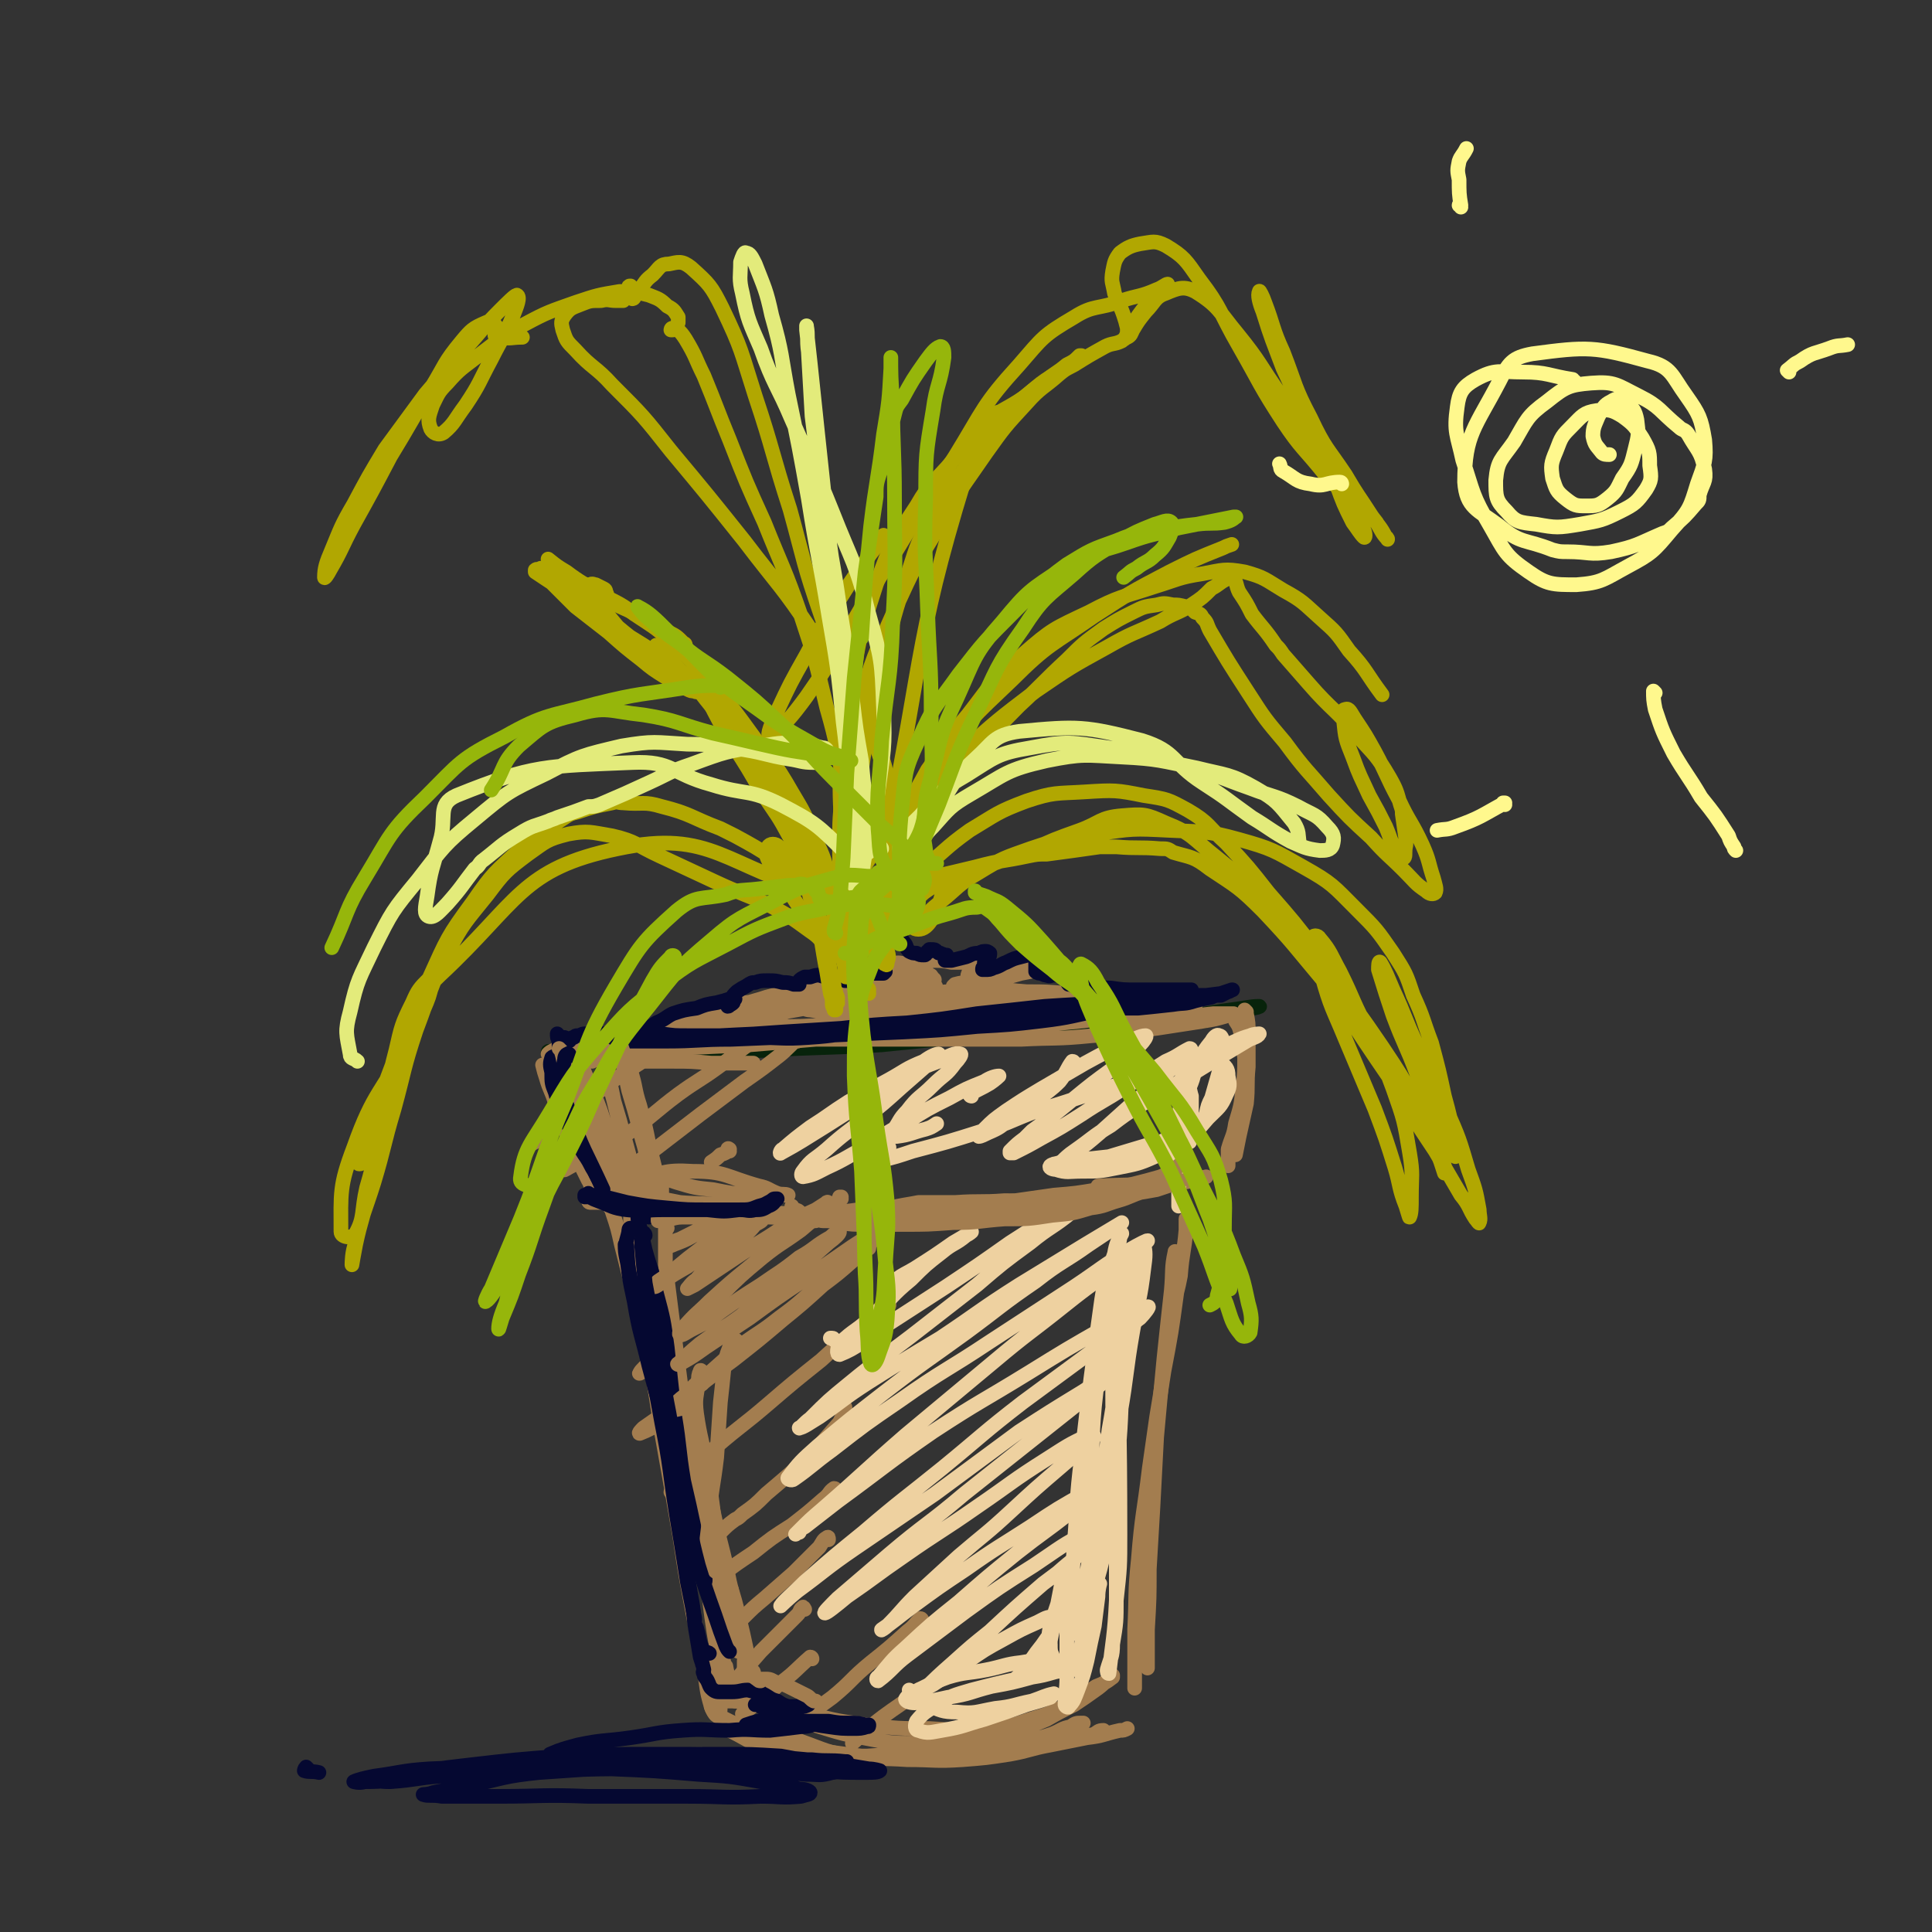
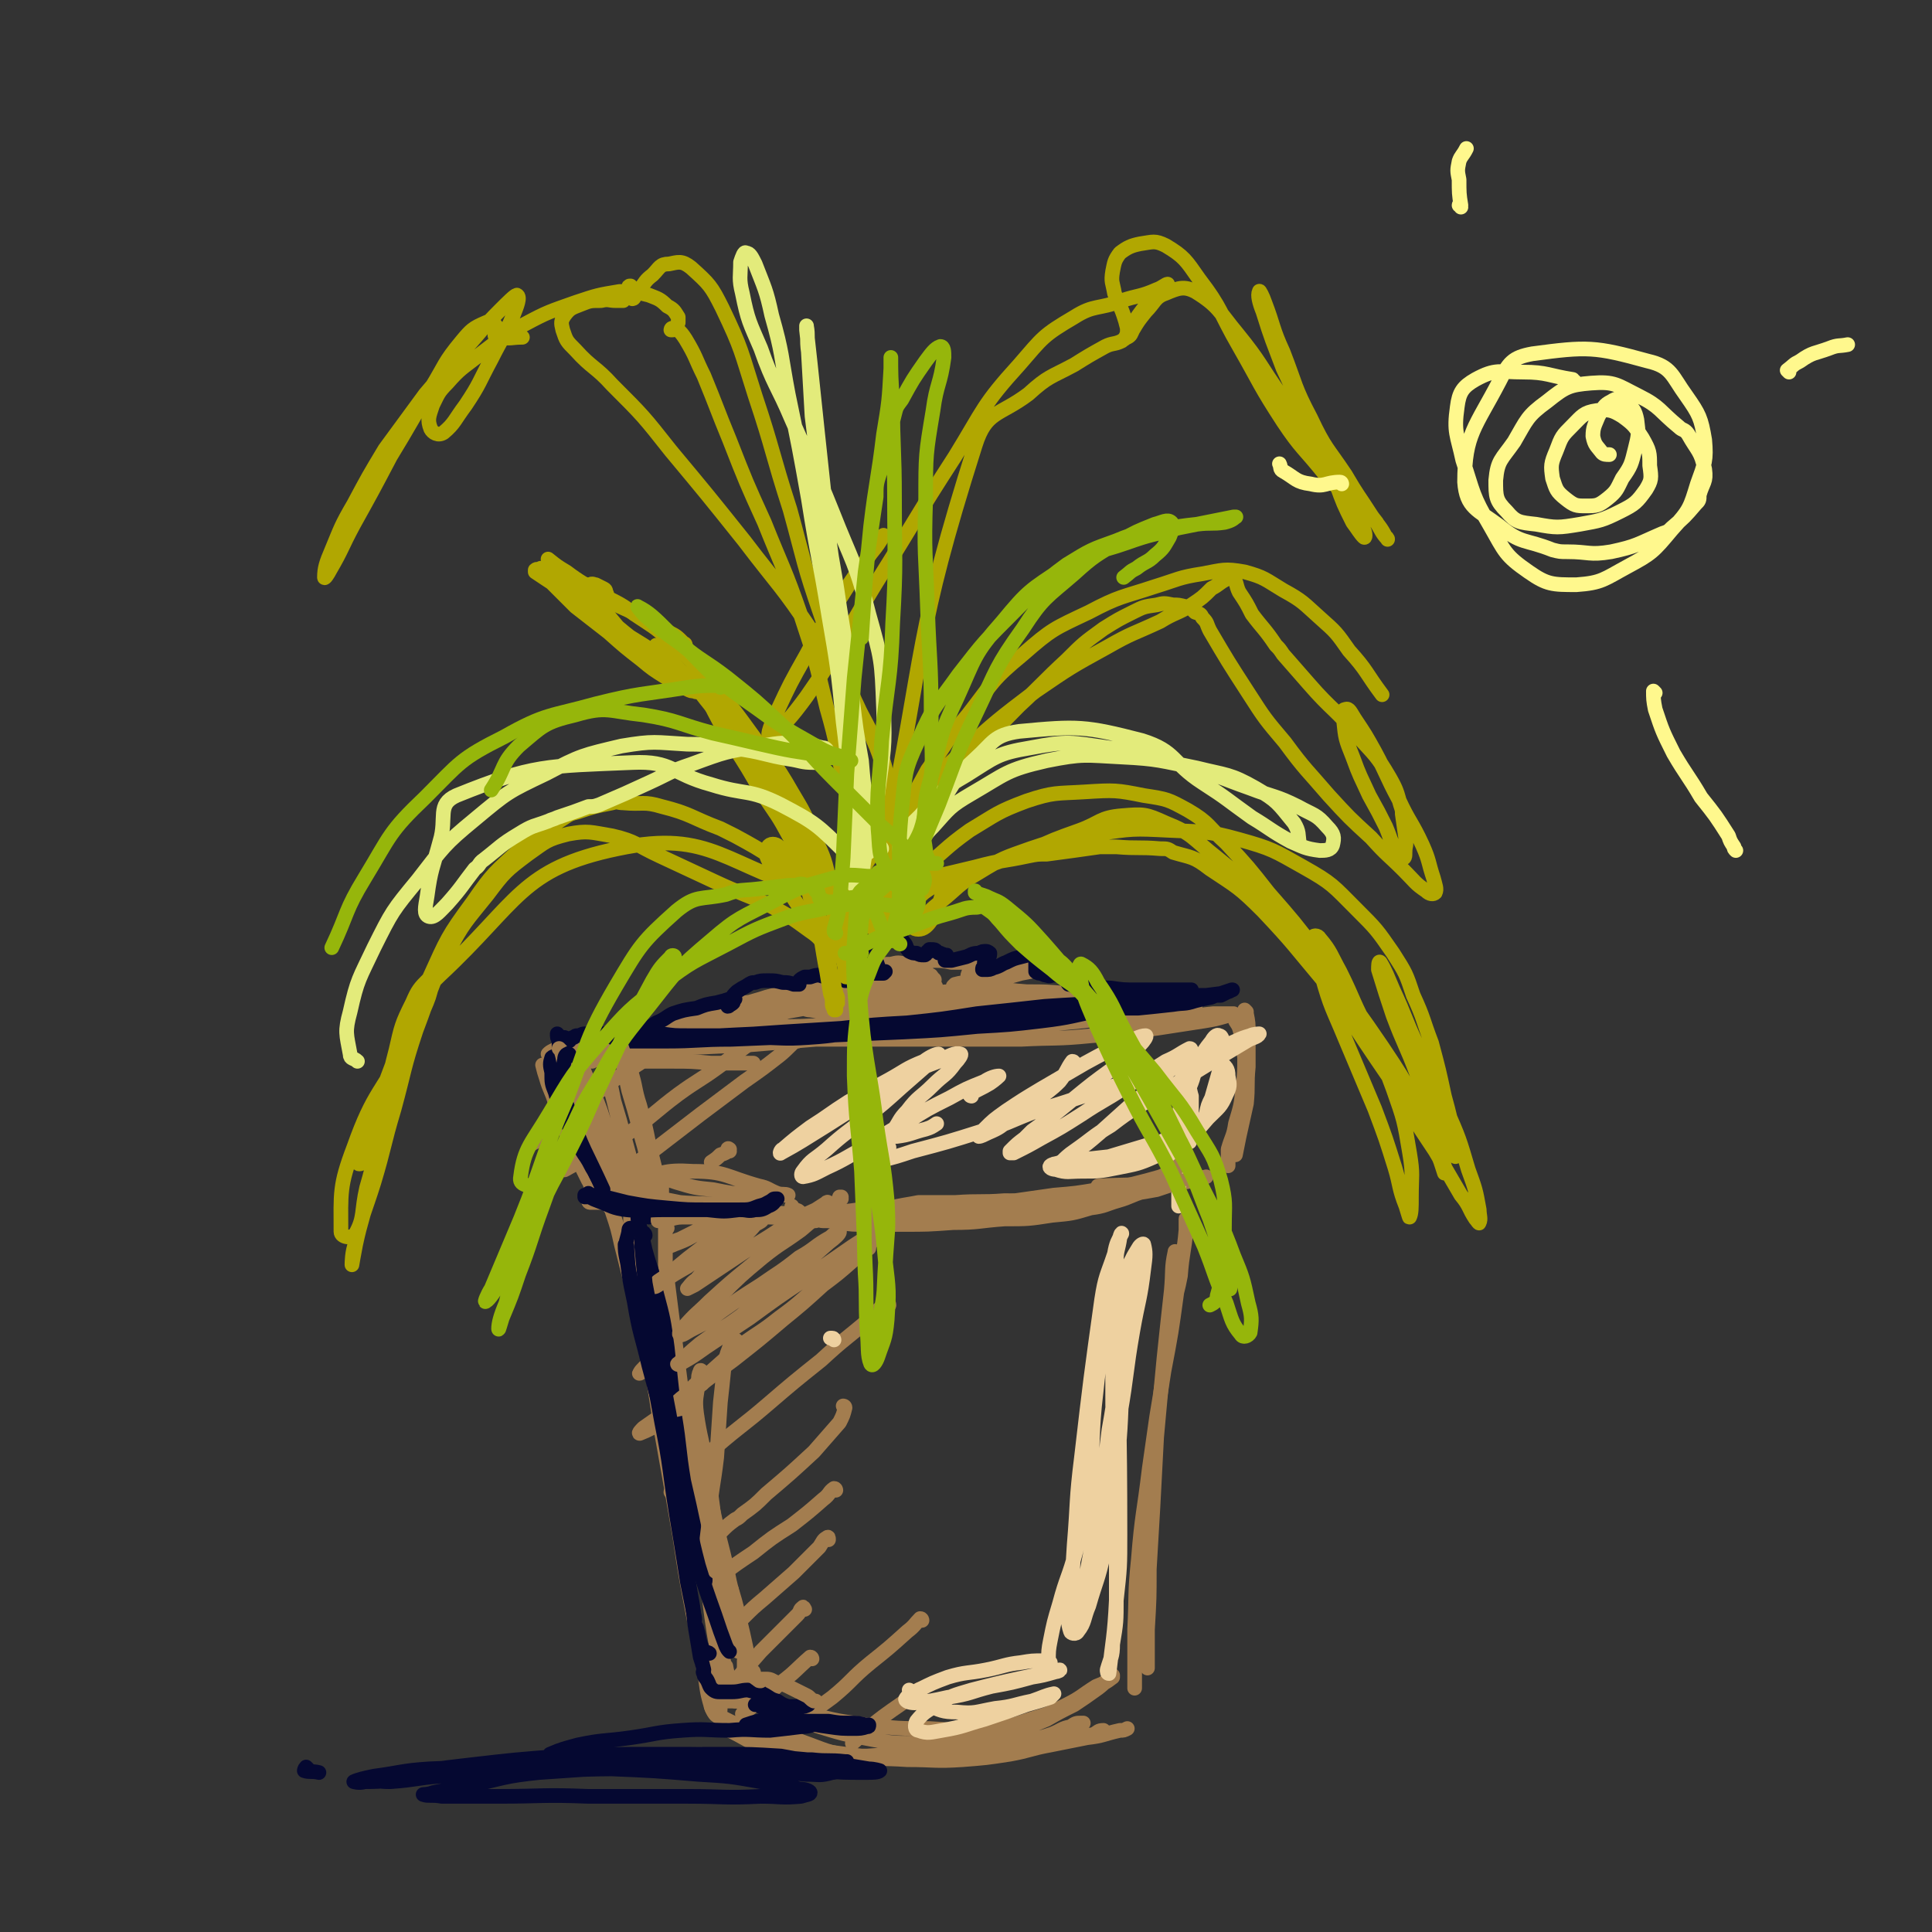
<svg xmlns="http://www.w3.org/2000/svg" viewBox="0 0 1054 1054" version="1.1">
  <rect x="0" y="0" width="1054" height="1054" fill="#333333" stroke="none" />
  <g fill="none" stroke="rgb(7,35,11)" stroke-width="8" stroke-linecap="round" stroke-linejoin="round">
-     <path d="M300,575c0,-1 -1,-1 -1,-1 0,-1 1,0 2,0 9,1 9,1 18,1 20,1 20,1 40,0 29,0 29,-1 58,-2 32,-2 32,-1 64,-3 30,-3 30,-3 60,-6 28,-2 28,-2 56,-4 22,-2 22,-2 45,-5 14,-1 14,-2 29,-4 8,-1 11,-2 16,-2 1,0 -2,1 -4,1 -5,2 -5,2 -10,3 -8,2 -8,2 -16,4 -12,1 -12,1 -23,1 -16,1 -16,1 -32,1 -22,0 -22,0 -43,-1 -24,0 -24,0 -48,0 -27,0 -27,0 -53,2 -27,2 -27,2 -55,5 -26,3 -26,3 -51,7 -19,2 -19,2 -37,4 -4,1 -4,1 -7,1 " />
-   </g>
+     </g>
  <g fill="none" stroke="rgb(163,125,79)" stroke-width="8" stroke-linecap="round" stroke-linejoin="round">
    <path d="M323,579c-1,0 -1,-1 -1,-1 -1,0 0,1 0,1 0,0 0,0 0,0 0,-1 0,-1 0,-1 2,-2 2,-2 4,-3 6,-3 7,-3 13,-4 14,-3 14,-2 29,-3 22,-1 22,-1 43,-1 25,0 25,0 49,0 25,0 25,0 51,0 23,0 23,0 46,0 19,-1 19,0 39,-2 18,-1 18,-2 35,-4 13,-2 13,-2 26,-4 6,-1 6,-1 13,-3 2,0 2,-1 3,-1 0,0 -1,0 -1,0 -5,0 -5,0 -10,0 -9,1 -9,1 -18,1 -11,0 -11,1 -23,1 -14,1 -14,1 -29,1 -17,0 -17,0 -35,1 -18,0 -18,-1 -37,0 -20,1 -20,1 -40,2 -19,2 -19,2 -39,2 -17,1 -17,1 -34,2 -14,0 -14,1 -28,1 -11,1 -11,1 -22,1 -8,1 -8,1 -15,1 -5,0 -5,0 -9,1 -4,1 -4,1 -9,1 -4,1 -4,1 -9,2 -7,1 -7,1 -13,3 -2,1 -2,1 -3,2 0,0 0,0 1,0 5,0 5,0 9,0 12,-1 12,-2 23,-2 17,-1 17,0 35,-1 21,-1 21,-1 42,-2 24,-2 24,-2 48,-4 23,-1 23,-1 47,-2 23,-2 23,-1 46,-3 20,-2 21,-2 41,-4 16,-2 16,-2 32,-4 10,-1 10,-2 20,-3 4,-1 4,-1 8,-1 1,0 1,0 1,0 -2,2 -3,2 -6,3 -3,1 -3,1 -5,1 " />
    <path d="M308,582c-1,0 -1,0 -1,-1 -1,0 0,0 0,0 0,0 1,0 1,0 -1,2 -1,2 -1,4 -1,4 -1,4 -1,8 1,8 1,8 3,15 2,9 1,9 4,18 2,5 3,5 5,10 2,3 2,3 4,5 2,1 2,1 4,2 0,0 0,0 1,0 " />
    <path d="M300,585c0,0 0,-1 -1,-1 0,0 1,1 1,1 -1,-2 -2,-2 -3,-4 0,0 -1,0 -1,0 1,4 1,4 2,7 2,7 3,7 5,14 4,11 4,11 8,21 5,11 5,11 10,21 3,4 3,4 6,8 " />
    <path d="M675,557c0,0 -1,0 -1,-1 0,0 0,1 0,1 2,3 2,3 3,7 1,6 1,6 2,13 0,8 0,8 -1,17 -1,9 -1,9 -4,19 -1,7 -2,7 -4,14 0,3 0,3 0,6 0,1 0,1 0,3 " />
    <path d="M680,552c0,0 -1,-1 -1,-1 0,0 0,1 1,2 1,5 1,5 1,11 0,9 0,9 0,18 -1,10 0,10 -1,20 -2,9 -2,9 -4,18 -1,5 -1,5 -2,10 " />
    <path d="M323,647c0,0 -1,-1 -1,-1 1,0 1,1 2,1 23,6 23,8 45,13 20,3 20,3 40,3 23,2 23,2 46,1 25,-2 25,-3 50,-5 26,-3 26,-2 51,-4 22,-2 22,-2 43,-4 16,-1 16,-1 32,-4 10,-1 10,-1 20,-3 3,-1 3,-1 7,-2 0,0 0,0 0,0 -4,1 -4,1 -8,1 -7,1 -7,2 -14,2 -19,2 -19,1 -37,2 " />
    <path d="M322,656c0,0 -1,-1 -1,-1 0,0 0,1 1,1 5,0 5,0 10,0 8,0 8,0 16,1 23,1 23,2 46,3 22,2 21,3 43,4 19,1 19,0 37,0 16,0 16,1 33,0 7,0 7,-1 15,-1 " />
    <path d="M334,660c0,-1 -1,-2 -1,-1 0,0 1,1 1,2 3,9 3,9 5,18 4,16 4,16 8,31 6,21 5,21 11,41 7,23 8,23 15,46 6,20 6,20 10,41 4,18 4,18 7,36 2,13 1,14 4,27 1,9 2,9 4,17 0,1 0,2 0,2 1,1 1,1 1,0 -1,-5 -2,-5 -3,-11 " />
    <path d="M345,664c0,0 -1,-2 -1,-1 0,1 0,2 0,5 1,11 1,11 2,22 3,19 3,19 6,38 5,27 5,27 9,54 5,28 5,28 10,57 3,20 3,20 7,41 3,15 3,15 6,31 2,10 1,10 4,20 1,3 3,6 4,5 1,-1 1,-4 1,-9 -1,-9 -2,-9 -4,-18 " />
    <path d="M364,670c0,0 -1,-1 -1,-1 0,0 0,0 0,1 0,2 0,2 0,4 0,8 0,8 0,16 9,71 9,71 19,143 6,41 4,42 12,82 1,7 3,7 7,13 " />
    <path d="M648,666c0,0 -1,-2 -1,-1 0,2 0,3 0,6 -1,12 -2,12 -3,25 -1,5 -1,5 -2,9 -3,22 -3,22 -7,43 -2,13 -2,13 -4,25 -1,7 -1,7 -2,14 -1,7 -1,7 -2,14 -3,25 -4,25 -6,50 -2,19 -1,19 -2,38 0,12 0,12 0,23 0,5 0,6 0,9 0,0 0,-1 0,-1 " />
    <path d="M642,684c-1,0 -1,-2 -1,-1 -2,9 -1,10 -2,21 -2,18 -2,18 -4,37 -2,21 -2,21 -4,43 -1,19 -1,19 -2,38 -1,17 -1,17 -2,34 0,16 0,16 -1,33 0,10 0,10 0,21 " />
    <path d="M407,907c0,0 -1,-1 -1,-1 0,1 0,2 0,3 0,5 -2,6 0,9 4,6 6,6 13,9 11,5 11,5 23,8 15,4 16,4 31,6 17,2 17,2 34,2 15,1 16,1 31,0 12,-1 12,-1 24,-5 10,-3 10,-3 20,-8 8,-4 8,-5 16,-10 5,-2 5,-2 9,-5 0,0 0,-1 0,-1 -4,3 -4,4 -8,7 -7,5 -7,5 -13,9 -8,4 -8,4 -15,8 -12,5 -12,5 -24,8 -11,3 -11,4 -22,5 -14,1 -14,1 -27,0 -11,0 -11,0 -22,-2 -16,-3 -16,-3 -32,-8 -8,-2 -8,-3 -15,-6 -3,-1 -3,-1 -5,-2 -8,-2 -8,-3 -16,-4 -6,-1 -6,-1 -12,-1 -2,0 -2,0 -4,0 -2,1 -4,2 -4,3 1,3 3,4 6,6 8,4 8,4 16,7 13,5 13,6 27,9 16,3 16,3 33,5 17,1 17,0 34,0 16,-1 16,-1 31,-2 13,-2 13,-2 25,-4 8,-2 8,-2 16,-4 6,-2 6,-3 11,-5 2,-1 2,-1 4,-3 0,0 0,0 -1,0 -3,0 -3,0 -6,2 -5,1 -5,2 -10,4 -6,2 -6,2 -12,3 -7,2 -7,2 -14,3 -10,1 -10,1 -20,2 -14,1 -14,2 -27,2 -14,1 -14,1 -28,2 -13,0 -13,0 -26,0 -10,0 -10,2 -20,-1 -15,-4 -15,-6 -29,-13 -3,-2 -2,-2 -4,-4 " />
    <path d="M423,943c-1,0 -2,-1 -1,-1 6,3 7,5 15,8 14,5 14,6 28,8 15,2 15,1 30,2 15,0 15,1 30,0 13,-1 13,-1 26,-3 11,-2 11,-3 22,-5 10,-2 10,-2 20,-4 9,-1 9,-2 18,-4 2,0 2,0 4,-1 " />
    <path d="M603,945c0,0 -1,-1 -1,-1 -3,0 -3,1 -5,2 -2,1 -2,0 -4,1 -9,1 -9,1 -18,2 -14,1 -14,1 -27,1 " />
    <path d="M383,553c0,0 0,-1 -1,-1 -1,2 -1,3 -3,5 -6,5 -6,5 -12,10 -9,7 -9,6 -18,13 -9,6 -10,6 -19,13 -9,7 -9,7 -18,14 -8,6 -8,7 -15,13 -3,2 -6,3 -7,4 0,0 2,-1 4,-2 " />
    <path d="M419,562c0,-1 -1,-1 -1,-1 0,0 1,0 0,0 -5,4 -5,5 -10,9 -8,6 -8,6 -16,12 -11,8 -11,7 -22,15 -12,9 -12,10 -24,19 -12,8 -12,8 -25,15 -6,4 -10,5 -13,7 -1,1 2,-1 4,-2 " />
    <path d="M435,568c0,-1 -1,-1 -1,-1 0,-1 1,0 1,0 -5,4 -5,5 -10,9 -9,7 -9,7 -19,14 -12,9 -12,9 -24,18 -13,10 -13,10 -26,20 -11,8 -11,8 -21,16 -4,2 -6,4 -8,5 0,1 2,-1 4,-1 " />
    <path d="M398,628c0,-1 -1,-1 -1,-1 0,-1 1,0 1,0 -2,2 -2,2 -5,3 -2,2 -2,2 -5,4 " />
    <path d="M459,654c0,0 -1,-1 -1,-1 0,0 1,0 1,0 -3,3 -4,4 -7,7 -8,5 -8,5 -15,11 -11,8 -11,7 -21,15 -12,10 -12,10 -23,21 -11,10 -11,10 -22,21 -8,7 -8,7 -16,14 -3,4 -5,5 -6,7 -1,1 2,-1 4,-2 1,0 1,-1 2,-2 " />
    <path d="M474,681c0,0 -1,-1 -1,-1 0,0 0,0 0,1 -4,3 -4,3 -8,7 -8,7 -8,7 -16,13 -11,10 -11,10 -22,19 -13,11 -13,11 -27,22 -15,11 -15,11 -29,23 -10,7 -10,7 -20,14 -1,1 -3,3 -2,3 5,-2 7,-3 13,-7 3,-2 3,-2 5,-4 " />
    <path d="M485,712c0,-1 -1,-2 -1,-1 -5,3 -5,4 -9,8 -14,12 -14,11 -27,23 -15,12 -15,12 -29,24 -14,12 -14,11 -28,23 -10,8 -10,8 -18,17 -4,4 -6,4 -7,8 0,1 2,0 3,1 " />
    <path d="M461,768c0,0 -1,-1 -1,-1 0,0 1,0 1,1 -1,4 -1,4 -3,8 -7,8 -7,8 -14,16 -13,12 -13,12 -26,23 -6,6 -6,6 -13,11 -2,2 -2,2 -4,3 -4,3 -4,3 -8,7 0,0 0,0 -1,1 0,1 -1,1 -1,2 0,0 0,-1 0,-1 " />
    <path d="M456,813c0,0 0,-1 -1,-1 -3,2 -2,3 -6,6 -8,7 -8,7 -17,14 -11,7 -11,7 -21,15 -9,6 -9,6 -17,12 -4,2 -4,2 -8,5 0,0 0,1 -1,1 " />
    <path d="M452,840c0,-1 0,-2 -1,-1 -2,1 -2,2 -4,5 -7,7 -7,7 -14,14 -8,7 -8,7 -16,14 -6,5 -6,5 -12,11 -3,3 -2,3 -5,6 0,0 0,0 0,0 " />
    <path d="M439,878c0,0 -1,-2 -1,-1 -2,1 -1,2 -3,4 -10,10 -10,10 -20,20 -7,8 -7,8 -14,16 -1,2 -1,1 -3,3 " />
    <path d="M443,905c0,0 0,-1 -1,-1 -8,7 -8,8 -16,14 -10,9 -10,9 -21,17 " />
    <path d="M503,884c0,0 0,-1 -1,-1 -3,3 -3,4 -7,7 -10,9 -10,9 -20,17 -11,9 -10,10 -21,19 -11,8 -11,8 -22,16 -5,4 -5,4 -10,7 " />
    <path d="M502,923c0,-1 0,-2 -1,-1 -2,1 -1,2 -3,3 -11,8 -12,8 -22,16 -6,5 -5,5 -11,10 " />
    <path d="M402,549c0,0 -1,-1 -1,-1 -4,1 -4,2 -9,4 -7,3 -7,2 -15,5 -2,1 -4,1 -4,3 -1,0 1,1 2,1 8,0 8,0 16,-1 15,0 15,0 30,0 16,0 16,0 32,-1 14,0 14,0 28,-1 11,-2 11,-2 21,-5 6,-2 7,-2 11,-4 1,-1 0,-2 -1,-3 -7,-1 -7,-1 -14,-1 -12,0 -12,-1 -24,0 -14,1 -14,2 -29,4 -16,3 -16,3 -31,5 -14,3 -14,3 -28,6 -9,2 -9,2 -18,4 -2,1 -4,2 -3,2 2,0 4,0 9,-1 11,-2 11,-3 22,-5 4,-1 4,-1 7,-2 11,-3 11,-3 22,-5 4,-1 4,-1 7,-2 12,-3 12,-3 24,-7 6,-2 6,-2 12,-4 2,-1 2,-1 3,-2 1,0 1,0 2,-1 0,0 0,-1 0,-1 -3,0 -4,0 -7,0 -2,0 -2,0 -4,0 -11,1 -11,1 -22,3 -9,1 -9,2 -18,4 -4,1 -4,1 -7,2 -14,4 -14,4 -27,8 -12,4 -12,4 -24,8 -5,2 -8,2 -10,4 0,0 3,1 5,1 10,-2 10,-3 21,-5 16,-3 16,-3 33,-6 19,-4 19,-4 38,-7 16,-3 16,-3 32,-5 11,-2 11,-2 21,-3 3,-1 8,-2 6,-2 -7,1 -12,2 -24,3 -14,1 -14,1 -27,2 -15,0 -15,0 -29,1 -15,2 -15,2 -31,4 -10,1 -10,1 -21,3 -3,0 -5,1 -6,2 -1,1 2,1 4,1 9,0 9,-1 17,-2 16,-3 16,-3 31,-6 17,-3 17,-4 33,-6 14,-2 14,-2 27,-2 8,-1 8,-2 15,-1 2,0 3,2 3,3 -2,1 -4,1 -8,2 -5,1 -5,1 -11,2 -8,1 -8,0 -16,0 -8,1 -8,1 -16,1 -6,0 -6,0 -11,1 -1,0 -1,0 -1,0 4,1 5,2 10,2 10,1 10,0 20,1 13,0 13,0 25,0 12,0 12,0 23,0 8,0 8,0 16,0 2,0 5,0 5,-1 0,0 -2,0 -4,0 -8,-1 -8,-1 -15,-1 -11,-1 -11,-1 -22,-1 -12,0 -12,0 -24,-1 -11,0 -11,0 -21,1 -6,0 -7,0 -13,1 -1,1 -2,2 -2,2 1,1 3,2 5,2 7,1 7,1 14,1 10,0 10,0 20,-1 6,0 6,0 13,-2 3,0 4,0 6,-2 0,-1 0,-2 -1,-2 -3,-1 -3,-1 -7,-2 -5,-1 -5,0 -10,-1 -5,0 -5,1 -11,0 -4,0 -4,1 -9,0 0,0 -1,-1 -1,-2 2,-1 3,-1 5,-2 6,-1 6,-2 11,-3 7,-1 7,-1 15,-2 6,-1 6,-1 11,-2 3,-1 3,-1 5,-1 0,0 1,0 1,0 -2,2 -3,2 -5,4 -2,2 -2,2 -4,3 -2,2 -2,3 -4,4 -1,1 -2,1 -3,1 -2,0 -3,0 -4,-1 -2,-1 -2,-2 -3,-4 -1,-2 -1,-2 -2,-5 0,-2 -1,-3 0,-4 2,-2 4,-2 7,-2 4,-1 4,-1 8,0 4,1 4,2 8,3 3,1 3,1 5,3 1,0 1,0 2,2 1,0 1,1 0,1 0,0 -1,-1 -2,-2 -1,-2 -1,-2 -2,-4 0,-2 0,-2 -1,-3 0,-1 0,-1 0,-2 2,0 3,0 5,0 5,0 5,0 10,1 5,0 5,0 11,0 2,0 2,0 4,-1 1,0 2,0 1,0 0,0 -1,0 -2,0 -1,1 -1,1 -2,3 -2,2 -2,2 -3,5 0,2 0,2 -1,4 0,1 0,1 0,2 0,0 0,0 0,0 0,0 0,0 0,0 1,-1 1,-1 1,-1 1,-1 1,-1 2,-1 2,-1 2,-1 5,-1 5,-2 5,-2 10,-3 6,-2 6,-1 13,-3 5,-1 5,-1 10,-2 2,0 4,0 3,0 0,0 -1,1 -3,2 -6,1 -6,1 -11,2 -7,2 -7,2 -13,3 -7,1 -7,1 -14,2 -5,0 -5,0 -9,1 -1,1 -1,1 -1,1 3,1 4,1 7,1 7,1 7,1 13,1 10,1 10,0 20,1 11,0 11,0 22,1 11,0 11,0 21,1 6,0 6,0 13,0 0,0 1,0 1,0 -3,0 -4,0 -8,0 -1,0 -1,0 -3,0 -9,0 -9,0 -18,0 -8,-1 -8,-1 -15,-1 -3,0 -3,0 -6,0 -12,-1 -12,-2 -23,-2 -12,0 -12,0 -23,1 -7,0 -7,0 -14,2 -1,0 -1,2 -1,2 5,2 6,1 12,2 11,0 12,0 23,0 15,1 15,1 30,1 13,1 13,1 27,1 9,1 9,1 19,1 4,0 5,0 9,0 0,0 -1,-1 -1,-1 -6,0 -6,0 -12,0 -9,-1 -9,-1 -18,-1 -12,-1 -12,-1 -23,-1 -12,-1 -12,-1 -24,-1 -10,0 -10,0 -20,1 -5,0 -7,1 -10,2 -1,1 0,2 1,2 6,1 6,1 12,1 11,1 11,1 22,0 25,-1 25,-1 51,-3 8,0 8,0 16,-1 2,0 4,-1 4,0 -1,0 -3,1 -6,1 -7,1 -7,1 -14,2 -8,0 -8,0 -16,0 -6,0 -6,0 -11,0 -3,-1 -3,-1 -6,-1 0,0 0,0 0,0 -1,1 0,1 0,3 0,1 0,1 1,3 " />
  </g>
  <g fill="none" stroke="rgb(5,8,49)" stroke-width="8" stroke-linecap="round" stroke-linejoin="round">
    <path d="M347,567c0,0 -1,0 -1,-1 0,0 0,1 0,1 0,0 0,-1 0,-1 1,-1 1,-1 2,-1 2,-2 2,-1 4,-3 3,-2 3,-2 6,-4 5,-2 5,-3 9,-5 6,-2 6,-2 13,-3 5,-2 5,-2 11,-3 4,-1 4,-1 7,-2 1,0 1,0 3,0 0,0 0,0 0,0 0,0 0,0 0,0 -1,1 -1,1 -1,1 0,1 0,1 0,1 -1,1 -1,1 -2,1 0,0 0,1 -1,1 0,-1 0,-1 0,-1 1,-2 1,-2 2,-3 1,-2 1,-2 3,-4 3,-2 3,-2 5,-3 3,-2 3,-2 5,-2 3,-1 3,-1 7,-1 4,0 4,0 8,1 3,0 3,0 6,1 1,0 1,0 2,0 1,0 1,0 1,0 0,0 0,0 0,0 0,0 0,0 0,-1 0,0 0,-1 0,-1 1,-1 1,-1 3,-2 1,0 2,0 3,0 3,-1 3,-1 5,-1 3,1 3,1 6,1 2,0 2,0 4,0 0,0 0,0 1,0 1,0 1,0 1,1 1,0 1,0 2,1 0,0 0,0 0,0 0,0 0,0 1,0 1,0 1,0 2,0 1,0 1,0 1,-1 1,0 1,0 2,-1 0,0 0,0 0,0 1,-1 1,-1 2,-2 1,0 1,0 1,0 1,0 1,0 2,0 2,0 2,0 3,0 2,0 2,0 4,0 1,0 1,0 3,0 0,0 0,0 1,-1 0,0 0,0 0,0 -1,0 -1,0 -1,0 -1,0 -1,0 -2,-1 -1,-1 -1,-1 -1,-2 -2,-6 -3,-6 -3,-12 0,-4 0,-5 2,-9 1,-2 1,-2 3,-3 2,-1 3,-1 4,0 3,2 2,3 4,5 2,3 2,3 4,6 2,2 1,3 3,5 2,1 2,1 4,1 2,1 2,1 4,1 1,0 1,0 1,-1 1,0 1,0 1,-1 1,0 0,0 1,-1 0,0 0,0 0,0 1,0 1,0 1,0 2,0 2,0 3,1 1,1 1,1 2,1 1,1 1,0 2,1 1,0 1,0 1,0 1,0 0,0 0,1 0,1 0,1 0,1 0,1 -1,1 0,1 1,0 2,0 3,0 4,-1 4,-1 8,-2 3,-1 3,-2 7,-2 2,-1 2,-1 4,-1 1,0 2,1 2,1 0,1 0,2 -1,3 -1,1 -1,1 -2,2 0,1 0,1 0,2 -1,1 -1,1 -1,2 0,0 1,0 1,0 3,0 3,0 5,-1 4,-1 4,-2 7,-3 4,-2 4,-2 8,-3 4,-1 4,-1 7,-2 1,0 2,-1 2,-1 1,1 0,2 0,3 0,2 0,2 -1,3 0,1 0,1 0,3 0,1 0,1 0,2 1,1 2,1 3,1 2,1 2,1 3,1 2,1 2,0 4,0 2,0 2,0 4,0 " />
    <path d="M584,536c0,0 -1,-1 -1,-1 0,0 0,0 0,0 0,1 -1,1 0,2 1,0 1,0 3,1 4,0 4,0 8,0 6,0 6,1 12,1 7,1 7,1 14,1 6,0 6,0 13,0 5,0 5,0 11,0 3,0 3,0 6,0 " />
    <path d="M337,568c0,0 -1,-1 -1,-1 0,0 0,1 1,1 107,-6 108,-5 216,-11 18,-1 18,-2 37,-4 17,-2 17,-2 33,-5 14,-1 14,-2 27,-4 8,-1 8,-1 16,-2 3,-1 3,-1 6,-2 0,0 1,0 0,0 0,0 -1,1 -2,1 -2,1 -2,1 -4,2 -3,0 -3,0 -5,1 -5,1 -5,1 -9,2 -6,2 -6,1 -12,2 -9,1 -9,1 -19,2 -12,0 -12,0 -24,0 -15,1 -15,0 -29,1 -15,1 -15,1 -31,3 -16,2 -16,2 -32,4 -16,2 -16,2 -32,4 -16,2 -16,3 -32,4 -14,1 -14,0 -29,0 -10,0 -10,0 -21,0 -9,0 -9,0 -19,0 -9,0 -9,1 -19,1 -4,0 -5,1 -9,0 -4,-1 -4,-1 -9,-3 -1,0 -1,0 -2,-1 0,0 -1,0 0,0 0,1 0,2 1,3 4,1 4,1 8,2 10,0 10,0 21,0 18,0 18,-1 36,-1 24,-1 24,-1 48,-2 23,-1 23,-1 46,-2 20,-1 20,-1 40,-3 18,-1 18,-1 35,-3 17,-2 17,-3 33,-6 13,-2 13,-2 26,-4 8,-1 8,-1 16,-2 5,0 5,-1 9,-1 2,-1 2,-1 3,-1 1,0 1,0 2,0 1,0 1,0 1,0 0,0 0,0 -1,0 -3,0 -3,1 -6,1 -4,0 -4,0 -8,0 -8,1 -8,1 -16,2 -28,2 -28,1 -57,3 -18,2 -18,2 -37,4 -19,3 -19,3 -38,5 -18,1 -18,1 -36,3 -16,1 -16,1 -32,2 -15,1 -15,1 -29,2 -11,0 -11,0 -22,0 -8,0 -8,0 -15,-1 -6,0 -6,0 -12,0 -5,0 -5,0 -10,0 -4,0 -4,0 -8,0 -3,0 -3,0 -7,0 -2,0 -2,0 -5,0 -2,0 -2,1 -4,1 -1,0 -1,0 -2,1 -1,0 -1,0 -2,1 0,0 0,1 -1,1 0,0 0,0 0,0 -1,0 0,0 -1,0 0,-1 0,-1 0,-1 -1,0 -1,0 -1,-1 -1,0 -1,0 -2,0 -1,-1 -1,-1 -1,-1 -1,0 -1,0 -1,-1 0,0 0,0 0,0 0,2 0,2 1,4 0,4 0,4 0,7 1,7 1,7 2,13 2,8 1,8 3,16 2,8 2,8 5,14 2,5 2,4 5,8 1,3 1,3 2,5 1,2 1,2 2,3 0,0 0,1 0,1 0,0 0,-1 0,-1 0,-1 0,-1 0,-2 -1,-1 -1,-1 -1,-1 -1,-3 -1,-3 -2,-5 0,-1 0,-1 -1,-2 -1,-6 -1,-6 -3,-12 -2,-6 -2,-6 -4,-12 -2,-8 -2,-9 -4,-17 -2,-3 -2,-5 -4,-6 -1,-1 -3,-1 -4,0 -1,3 -1,4 0,8 0,6 0,6 2,11 2,8 3,8 6,16 4,7 4,7 8,15 3,5 3,4 6,10 2,3 2,4 4,7 1,2 1,2 3,4 1,1 1,1 3,1 0,0 0,0 1,0 1,1 1,0 1,1 1,0 1,0 2,0 0,1 0,1 1,1 0,1 0,0 1,1 2,0 2,0 3,0 2,1 2,2 4,3 2,1 2,1 4,3 2,2 2,2 3,4 1,1 1,1 1,2 " />
    <path d="M349,661c0,0 -1,-1 -1,-1 0,0 0,0 0,0 0,-1 0,-2 0,-2 0,2 0,4 0,7 2,8 2,8 4,17 3,11 4,11 6,23 4,15 4,15 6,30 2,19 2,19 4,37 3,18 2,18 5,36 3,13 3,13 6,27 2,10 2,10 4,20 1,4 1,7 1,8 1,1 1,-2 0,-4 -1,-7 -1,-7 -4,-14 -1,-4 -2,-4 -4,-8 " />
    <path d="M345,671c0,0 -1,-1 -1,-1 -1,0 -1,1 -1,2 -1,5 -2,5 -1,9 1,15 1,15 4,29 3,18 4,18 8,35 4,15 4,15 8,29 1,5 1,5 2,10 3,14 3,14 5,28 0,4 0,4 0,8 2,14 2,14 4,28 2,11 2,11 4,23 2,10 1,10 3,21 1,6 1,6 2,12 1,3 1,3 2,7 0,1 -1,1 0,2 0,2 1,2 2,4 1,2 1,3 2,4 2,2 3,2 5,2 3,0 3,0 6,0 5,0 5,-1 9,-1 4,1 4,1 8,2 4,2 4,3 8,4 3,2 3,2 6,3 2,0 3,0 5,0 2,-1 2,-1 4,-1 1,-1 1,-1 2,-1 0,0 0,0 0,1 -2,1 -2,1 -4,1 -2,1 -2,1 -5,1 -3,0 -3,0 -7,0 -3,-1 -3,-1 -7,-2 -2,0 -2,0 -5,0 0,0 -1,0 -1,0 1,0 2,0 3,1 5,2 5,2 10,4 6,2 6,2 13,4 7,2 7,2 14,3 7,1 7,1 14,1 3,0 4,0 7,-1 1,0 1,0 1,-1 0,0 -1,0 -2,0 -4,-1 -4,-1 -8,-1 -6,0 -6,0 -12,-1 -7,0 -7,0 -15,0 -9,-1 -9,-1 -17,-1 -7,1 -7,1 -13,3 " />
    <path d="M437,940c0,0 -1,-1 -1,-1 2,0 3,1 6,1 1,0 4,-1 3,0 -1,1 -4,2 -8,2 -8,1 -8,1 -17,2 -11,0 -11,-1 -22,0 -13,0 -13,-1 -26,0 -14,1 -14,2 -28,4 -14,2 -15,1 -29,4 -7,2 -8,2 -15,5 0,1 -1,2 0,2 7,2 8,2 15,2 20,-1 20,-1 41,-2 14,-1 14,-1 28,-2 5,0 5,0 9,0 17,0 17,0 33,1 11,2 11,2 21,4 5,1 7,1 10,3 1,1 -1,2 -3,2 -7,2 -7,1 -14,1 -12,-1 -12,-1 -25,-3 -17,-1 -17,-2 -34,-2 -44,1 -44,1 -87,4 -19,2 -19,3 -37,7 -11,2 -11,2 -21,4 -2,1 -6,1 -5,1 2,1 5,0 10,1 15,0 15,0 31,0 24,0 24,-1 49,0 27,0 27,0 54,0 20,0 20,1 40,0 11,0 11,1 22,0 3,-1 5,-1 5,-2 0,-1 -3,-2 -6,-2 -10,-3 -10,-3 -21,-4 -17,-3 -17,-3 -34,-4 -24,-2 -24,-2 -48,-3 -26,-1 -26,-1 -53,-1 -23,0 -23,0 -46,1 -15,1 -15,2 -30,4 -5,1 -9,2 -11,3 0,0 3,1 6,0 13,0 13,-1 26,-2 23,-2 23,-3 46,-4 32,-2 32,-1 64,-2 32,0 32,-1 64,0 24,0 24,1 48,2 13,1 13,1 25,1 4,0 7,0 8,-1 0,0 -3,-1 -6,-1 -12,-2 -12,-2 -24,-4 -19,-2 -19,-2 -39,-3 -25,-1 -25,-1 -50,-1 -27,0 -27,0 -54,1 -26,2 -26,2 -52,5 -17,2 -17,2 -35,5 -6,1 -10,2 -12,3 -2,1 2,1 5,1 14,-1 14,-2 27,-3 24,-1 24,-1 48,-2 33,-2 33,-2 65,-2 29,-1 29,0 59,0 18,0 19,1 37,-1 6,0 7,-1 13,-3 0,0 -1,0 -1,0 -9,-1 -9,0 -18,-1 -14,0 -14,0 -29,0 -17,-1 -17,-1 -34,-1 -17,-1 -17,-2 -34,-1 -15,1 -15,3 -30,5 " />
    <path d="M168,965c0,0 -1,-1 -1,-1 -1,1 -1,2 -1,2 3,1 4,0 8,1 " />
  </g>
  <g fill="none" stroke="rgb(238,209,160)" stroke-width="8" stroke-linecap="round" stroke-linejoin="round">
    <path d="M586,580c0,0 0,-1 -1,-1 -3,4 -3,6 -7,11 -5,5 -6,5 -12,10 -7,5 -7,5 -14,10 -7,5 -6,5 -13,8 -2,1 -4,2 -5,2 0,-1 1,-2 3,-4 5,-5 5,-5 12,-10 9,-6 9,-6 19,-12 12,-7 12,-7 24,-14 11,-6 11,-6 22,-11 5,-2 8,-4 11,-4 1,0 -1,3 -3,5 -7,6 -8,6 -15,13 -11,8 -11,8 -22,17 -11,9 -11,9 -22,17 -2,2 -2,2 -4,4 -4,3 -4,3 -8,7 0,1 0,1 0,1 1,0 1,0 2,0 8,-4 8,-4 15,-8 11,-6 11,-6 22,-13 12,-8 12,-7 24,-15 11,-7 11,-7 22,-14 7,-3 7,-4 13,-7 1,0 1,1 0,1 -5,6 -5,6 -11,11 -7,6 -7,6 -13,12 -2,2 -2,2 -5,4 -10,9 -10,9 -20,18 -7,6 -7,6 -14,11 -3,2 -6,4 -6,4 1,-1 3,-3 6,-5 10,-7 10,-8 20,-14 13,-10 13,-9 28,-18 13,-8 13,-8 26,-16 10,-6 10,-6 20,-12 3,-2 6,-2 7,-4 0,0 -3,0 -5,1 -7,2 -7,3 -13,5 -9,3 -9,3 -18,7 -11,4 -10,4 -21,8 -15,5 -15,5 -30,10 -18,6 -18,6 -37,12 -13,5 -13,6 -27,10 -19,6 -19,6 -38,11 -9,3 -9,3 -17,5 -4,0 -8,1 -7,-1 1,-2 5,-3 11,-6 " />
    <path d="M530,598c0,0 -1,0 -1,-1 5,-3 6,-3 11,-6 3,-2 5,-4 5,-4 -2,0 -5,1 -8,3 -10,4 -10,4 -19,9 -12,6 -12,6 -23,13 -12,6 -12,7 -23,14 -10,5 -10,6 -21,11 -6,3 -7,4 -13,5 -1,0 -1,-2 0,-3 5,-7 6,-6 13,-12 10,-9 11,-9 21,-17 10,-8 10,-8 20,-17 8,-7 8,-7 16,-14 2,-2 5,-4 4,-4 -1,0 -4,1 -8,4 -10,4 -10,5 -19,10 -11,6 -11,6 -22,12 -11,7 -10,7 -21,14 -8,6 -8,6 -15,12 -1,0 -2,3 -1,2 11,-6 12,-7 25,-15 22,-14 22,-14 45,-28 8,-4 8,-4 16,-7 6,-3 9,-5 12,-4 1,0 -1,3 -3,5 -5,7 -6,6 -12,12 -7,7 -8,6 -14,14 -5,5 -4,6 -8,11 -1,1 -1,1 -1,2 1,1 2,1 3,1 8,-1 8,-2 16,-4 3,-1 3,-1 6,-3 " />
    <path d="M455,731c0,0 0,-1 -1,-1 0,0 0,0 -1,0 " />
-     <path d="M490,699c0,0 -1,0 -1,-1 4,-3 5,-3 10,-6 11,-7 11,-7 21,-14 5,-3 7,-4 10,-6 0,0 -1,1 -3,2 -6,5 -7,4 -13,9 -9,7 -9,7 -17,15 -11,9 -10,10 -20,19 -9,9 -11,8 -19,16 -1,2 -2,6 0,6 10,-4 12,-7 24,-15 17,-11 17,-11 34,-22 18,-12 18,-12 35,-24 14,-9 14,-9 28,-17 6,-4 11,-6 13,-6 1,0 -3,3 -7,6 -11,9 -12,8 -23,17 -15,11 -15,11 -29,23 -18,14 -18,14 -36,28 -17,13 -17,12 -34,26 -11,9 -11,9 -21,19 -3,2 -6,6 -6,5 2,0 6,-3 11,-6 13,-9 13,-10 27,-19 19,-12 19,-12 39,-24 21,-14 21,-15 43,-29 18,-11 18,-11 36,-22 10,-6 10,-6 20,-12 0,0 0,0 0,0 -9,6 -9,6 -18,12 -14,10 -15,9 -29,20 -19,13 -19,14 -38,28 -22,16 -23,16 -45,33 -18,14 -18,14 -36,29 -9,8 -10,9 -16,17 -1,1 2,2 3,1 10,-7 10,-8 21,-16 18,-14 18,-14 37,-27 24,-17 25,-16 49,-32 23,-15 23,-15 46,-30 15,-10 15,-11 30,-20 5,-3 11,-6 10,-5 -2,2 -7,6 -14,12 -15,11 -16,11 -31,23 -20,16 -20,15 -39,31 -24,20 -24,20 -48,40 -23,20 -22,20 -45,40 -7,6 -7,6 -13,12 -1,1 -2,2 -2,2 0,0 1,-1 2,-1 1,-2 1,-2 3,-3 9,-7 9,-7 18,-14 26,-19 26,-20 52,-38 26,-17 26,-16 52,-32 21,-13 21,-13 42,-25 11,-6 15,-9 23,-11 2,-1 -2,4 -4,6 -13,10 -13,9 -26,18 -19,14 -19,14 -38,28 -22,17 -22,18 -44,36 -21,17 -22,17 -43,35 -16,13 -16,13 -32,27 -6,6 -12,11 -13,13 -1,1 4,-4 9,-8 15,-11 15,-12 31,-23 22,-15 22,-15 44,-30 23,-17 23,-17 46,-34 17,-11 17,-11 35,-22 6,-4 12,-8 13,-7 1,0 -5,4 -10,9 -34,27 -34,27 -68,54 -20,17 -21,16 -41,33 -14,12 -14,12 -28,24 -4,4 -8,8 -7,8 1,0 6,-4 12,-9 16,-11 15,-11 31,-22 20,-14 20,-13 40,-27 19,-13 19,-14 38,-26 11,-7 12,-8 23,-13 1,-1 3,0 3,1 -7,8 -9,8 -18,16 -14,12 -14,12 -27,24 -14,13 -15,13 -29,25 -12,11 -12,11 -24,22 -8,8 -7,8 -15,16 -1,1 -4,3 -3,2 6,-4 8,-6 16,-12 15,-11 15,-11 30,-21 17,-12 18,-12 35,-23 15,-10 15,-10 31,-19 7,-5 10,-7 14,-9 1,0 -1,3 -3,5 -9,8 -10,8 -20,15 -14,11 -15,11 -29,22 -16,13 -16,13 -32,27 -15,12 -15,12 -29,25 -8,7 -8,8 -15,16 -1,0 -1,2 0,2 8,-6 8,-8 16,-14 16,-12 16,-12 32,-24 18,-13 18,-13 37,-25 15,-10 15,-11 31,-19 6,-4 7,-3 13,-5 0,0 0,0 0,0 -3,4 -3,4 -7,8 -2,2 -2,2 -5,4 -10,9 -10,8 -19,16 -4,3 -4,3 -8,6 -15,13 -15,13 -29,26 -10,8 -10,8 -20,17 -8,7 -10,9 -15,14 -1,1 2,-1 4,-2 9,-6 9,-6 18,-12 10,-7 10,-7 21,-13 9,-5 9,-5 18,-9 4,-2 5,-3 9,-3 1,1 1,2 1,3 -2,4 -2,5 -5,9 -4,6 -4,5 -8,11 -4,5 -4,5 -7,9 -1,1 -2,2 -2,2 0,0 1,-1 2,-1 4,-2 4,-2 7,-3 5,-2 5,-2 9,-3 4,-1 4,-1 8,-1 1,0 2,0 3,0 0,0 -1,0 -1,0 -2,0 -2,0 -4,-1 -2,-1 -3,-1 -4,-4 -1,-2 -1,-3 -1,-6 -1,-5 -1,-5 0,-10 2,-6 2,-6 4,-12 2,-10 2,-11 4,-19 0,-1 0,0 0,1 1,7 0,7 0,14 0,10 1,10 1,21 0,11 0,11 0,23 0,8 -1,8 -1,15 0,1 2,2 2,1 3,-3 3,-4 5,-9 3,-8 3,-8 5,-16 2,-10 2,-10 4,-19 1,-8 1,-8 2,-16 0,-4 1,-7 1,-7 -1,-1 -2,2 -2,4 -3,7 -3,7 -5,14 -2,7 -2,7 -3,15 -1,8 -1,8 -1,15 " />
    <path d="M612,717c0,0 0,0 -1,-1 0,-1 -1,-4 -1,-3 0,59 1,62 1,124 0,18 0,18 -2,36 -1,20 -2,22 -4,40 -1,0 -1,-1 -1,-2 2,-7 3,-7 3,-14 2,-12 2,-12 2,-25 0,-16 0,-16 0,-33 0,-21 -1,-21 -1,-42 -1,-22 -1,-22 -1,-45 1,-18 1,-18 1,-37 0,-13 0,-13 1,-27 0,-6 1,-6 2,-13 0,-1 1,-3 1,-2 -2,4 -3,5 -4,11 -4,12 -5,12 -7,25 -6,43 -6,43 -11,86 -3,24 -2,24 -4,48 -1,16 -1,16 -2,32 -1,7 -2,9 0,15 0,1 3,2 4,0 4,-5 3,-7 6,-14 4,-14 5,-14 8,-28 4,-20 4,-20 6,-40 3,-23 3,-24 4,-48 2,-20 1,-20 2,-41 1,-13 0,-13 2,-26 1,-6 2,-7 5,-12 1,-2 3,-3 3,-2 1,4 1,6 0,13 -2,17 -3,17 -6,34 -4,23 -3,23 -7,46 -4,25 -3,25 -8,50 -4,17 -5,17 -9,34 -2,10 -2,10 -4,21 -1,5 -1,9 -2,10 0,1 0,-2 1,-5 0,-7 0,-7 2,-14 4,-21 4,-21 8,-42 4,-23 3,-23 6,-46 4,-22 3,-22 7,-45 2,-16 3,-16 6,-32 1,-9 2,-9 4,-18 0,-2 0,-4 0,-3 -3,2 -4,4 -7,10 -5,13 -6,13 -9,27 -5,20 -6,20 -8,40 -3,25 -1,25 -4,51 -2,18 -3,18 -7,36 -4,15 -5,14 -9,29 -3,10 -3,10 -5,20 -1,5 -1,6 -1,11 0,0 0,1 0,1 0,0 1,0 1,0 -2,0 -2,-1 -4,-1 -6,0 -6,0 -12,1 -9,1 -9,2 -19,4 -10,2 -11,1 -21,4 -8,3 -8,3 -16,7 -4,2 -6,3 -7,5 0,1 2,2 5,2 9,-1 9,-1 18,-3 13,-2 12,-3 24,-6 11,-2 11,-2 22,-5 6,-1 6,-1 13,-3 1,0 3,-1 2,-1 -22,5 -25,5 -48,11 -10,3 -11,3 -19,8 -6,4 -7,4 -11,9 -1,2 -1,5 1,5 5,2 7,1 13,0 12,-2 12,-3 23,-6 12,-4 12,-4 23,-8 7,-2 7,-2 13,-4 1,-1 2,-2 2,-2 -5,1 -6,2 -12,4 -10,2 -10,3 -20,4 -11,2 -11,3 -21,2 -8,0 -9,-1 -16,-4 -6,-3 -5,-4 -10,-8 " />
    <path d="M643,580c0,-1 -1,-1 -1,-1 0,-1 0,0 1,0 1,3 1,3 2,6 0,6 0,6 0,12 0,7 0,8 -1,14 -1,5 -1,5 -3,10 0,0 -1,1 -1,1 0,-2 1,-3 2,-5 2,-6 2,-6 4,-11 2,-7 1,-7 3,-13 3,-7 2,-8 5,-14 3,-6 3,-6 7,-11 1,-2 3,-4 4,-3 2,0 2,3 2,6 0,7 -1,7 -2,14 -2,7 -2,7 -4,14 -2,4 -2,4 -3,9 -1,2 -1,2 -3,4 -1,2 -2,1 -4,3 -5,3 -5,3 -10,5 -8,3 -8,3 -16,5 -10,3 -10,3 -20,6 -9,2 -9,2 -18,3 -5,1 -5,1 -10,1 -1,0 -2,0 -2,0 2,0 4,0 7,0 8,-1 8,0 15,-1 10,0 10,0 19,-1 8,-1 8,-1 17,-3 5,-2 5,-2 9,-4 1,-1 2,-2 1,-2 -4,1 -5,2 -10,4 -9,1 -9,1 -18,2 -10,1 -10,1 -19,2 -9,1 -9,0 -17,2 -3,1 -5,1 -6,2 -1,1 1,2 3,2 6,2 7,1 14,1 10,0 10,0 20,-2 10,-2 11,-2 20,-6 8,-3 8,-3 16,-8 7,-6 7,-6 13,-13 6,-6 7,-6 10,-13 2,-4 2,-5 1,-10 0,-4 -1,-5 -5,-8 -3,-2 -3,-2 -7,-2 -4,0 -5,1 -7,4 -3,4 -2,5 -3,10 -1,7 0,7 0,14 0,6 1,6 1,12 0,3 0,3 0,5 0,1 0,1 0,1 0,-2 0,-3 1,-5 0,-5 0,-5 0,-10 0,-5 0,-5 0,-10 -1,-3 -1,-6 -2,-5 -2,4 -3,7 -5,15 -1,8 0,9 0,17 0,13 0,13 0,25 0,4 0,4 0,8 " />
  </g>
  <g fill="none" stroke="rgb(163,125,79)" stroke-width="8" stroke-linecap="round" stroke-linejoin="round">
    <path d="M503,667c0,0 -1,-1 -1,-1 4,-1 5,-1 10,-2 10,-1 10,-2 19,-3 10,0 10,0 20,0 11,0 11,1 21,0 11,-1 11,-1 22,-4 11,-3 11,-3 22,-7 8,-3 8,-3 16,-7 5,-3 5,-3 9,-6 2,0 2,-1 3,-2 0,0 -1,1 -2,2 -4,2 -4,3 -9,5 -7,2 -7,2 -15,4 -9,2 -9,2 -19,3 -12,2 -12,2 -24,3 -14,2 -14,2 -28,4 -13,1 -13,1 -26,2 -11,1 -11,1 -22,1 -5,0 -6,1 -10,0 -1,0 0,-1 1,-1 5,-1 6,-1 11,-2 10,0 10,0 20,0 14,-1 14,0 27,-1 15,0 15,1 30,0 15,-1 15,-1 30,-3 12,-1 12,-1 23,-3 6,-2 6,-2 12,-4 0,0 2,-1 1,-1 -2,0 -3,0 -7,1 -6,2 -6,2 -13,5 -7,2 -7,3 -14,5 -7,2 -7,3 -15,4 -10,3 -10,3 -21,4 -13,2 -13,2 -26,2 -14,1 -14,2 -28,2 -14,1 -14,1 -27,1 -11,0 -11,0 -21,0 -7,0 -7,0 -14,-1 -5,-1 -5,-1 -9,-1 -2,0 -2,-1 -4,0 -2,0 -2,0 -4,1 0,0 0,0 0,0 " />
    <path d="M471,660c0,0 0,-1 -1,-1 -1,0 -1,1 -2,1 -7,1 -7,1 -13,1 -9,1 -9,1 -18,2 -11,0 -11,1 -21,1 -11,0 -11,0 -21,0 -6,0 -6,0 -11,0 -6,0 -6,0 -13,0 -1,0 -1,0 -2,0 -4,1 -4,1 -8,1 -1,0 -1,1 -2,1 0,0 0,0 0,-1 3,0 3,0 5,0 1,0 1,0 2,0 4,-1 4,-1 9,-1 5,-1 5,-1 11,-1 6,-1 6,-1 11,-3 4,0 4,0 8,-2 0,0 1,0 1,0 -1,0 -1,0 -3,1 -4,2 -4,2 -8,4 -6,4 -6,4 -12,7 -6,3 -6,3 -12,6 -3,1 -3,1 -6,3 -1,0 -2,1 -1,1 2,0 3,-1 6,-2 5,-2 5,-2 10,-5 5,-2 5,-2 10,-5 5,-2 4,-2 9,-4 1,0 3,-1 3,0 0,1 -2,3 -4,5 -6,5 -6,5 -12,9 -7,6 -8,6 -15,12 -6,5 -6,5 -12,9 -1,1 -3,3 -2,3 1,0 2,-1 5,-3 6,-4 6,-4 13,-8 8,-6 8,-6 16,-11 7,-5 7,-5 15,-9 4,-3 4,-2 8,-5 1,-1 3,-2 2,-1 0,1 -2,2 -4,3 -4,5 -5,5 -9,9 -6,5 -6,5 -12,10 -6,5 -6,5 -11,11 -3,2 -4,4 -5,5 0,0 2,-1 4,-2 6,-4 6,-4 12,-8 9,-6 9,-6 18,-12 10,-6 10,-6 19,-12 9,-5 8,-5 17,-9 3,-2 8,-5 6,-4 -5,6 -9,9 -19,17 -11,9 -12,9 -23,18 -11,9 -11,9 -22,19 -7,7 -7,6 -14,14 -2,2 -3,4 -2,4 1,1 3,-1 7,-3 8,-4 8,-4 16,-10 10,-7 10,-7 21,-14 10,-7 11,-7 21,-15 9,-5 8,-6 17,-11 2,-2 5,-4 5,-3 0,1 -2,3 -6,6 -9,8 -9,8 -18,15 -15,13 -15,13 -30,25 -11,8 -11,7 -22,15 -6,5 -7,6 -12,11 -1,0 0,1 1,0 7,-4 7,-4 14,-9 12,-8 12,-8 24,-16 15,-11 15,-11 30,-21 13,-9 13,-9 26,-18 6,-4 8,-5 13,-7 1,0 0,2 -1,3 -6,6 -6,5 -13,11 -9,8 -9,8 -18,15 -11,9 -10,9 -21,17 -10,8 -10,7 -21,15 -8,7 -8,7 -17,15 -7,6 -7,5 -13,12 -4,3 -5,4 -7,7 0,1 1,1 2,1 5,-1 5,-2 10,-4 " />
    <path d="M403,735c0,0 -1,0 -1,-1 0,0 1,-1 1,-1 -1,-1 -1,-2 -2,-2 -1,1 -2,2 -3,4 -2,5 -2,6 -3,11 -1,10 -1,10 -2,19 -1,15 -1,15 -2,30 -2,17 -3,17 -4,33 -1,11 -2,11 -1,21 0,4 2,5 4,8 1,1 1,0 3,0 " />
    <path d="M383,749c0,-1 -1,-2 -1,-1 -1,2 -1,3 -1,6 -1,8 -2,9 -1,17 2,14 3,14 5,27 3,17 3,17 5,34 4,27 3,27 8,54 1,7 2,9 5,15 0,0 1,-1 1,-2 0,-5 0,-6 0,-11 -2,-11 -2,-11 -5,-21 " />
    <path d="M383,755c0,-1 0,-1 -1,-1 -1,-1 -1,-1 -1,0 -1,5 -2,6 -2,11 1,13 1,13 3,25 3,17 3,17 7,34 4,19 5,19 9,39 1,4 1,4 2,9 4,13 4,13 7,27 1,5 1,6 2,11 1,1 1,1 2,2 1,3 0,3 2,4 1,1 1,1 2,1 0,0 0,0 1,-1 0,0 0,0 0,0 0,0 0,0 0,0 1,0 1,0 2,0 3,0 3,1 6,2 4,1 4,1 8,3 4,2 4,2 8,4 2,1 2,2 4,3 0,0 0,0 1,0 " />
    <path d="M306,573c0,0 -1,-1 -1,-1 0,0 1,1 1,1 2,6 1,6 3,12 2,12 2,12 6,23 3,11 4,11 8,23 3,9 4,8 7,17 2,5 1,5 2,9 0,1 1,1 1,1 1,-3 1,-3 2,-6 0,-7 0,-7 0,-14 -1,-9 0,-9 -3,-17 -5,-19 -6,-19 -14,-38 -2,-3 -2,-4 -4,-6 -1,0 -1,1 0,2 0,6 0,6 2,12 2,9 2,9 6,18 3,10 4,10 8,20 3,8 3,8 7,16 1,4 1,4 3,8 0,1 1,3 1,2 0,0 0,-1 0,-2 0,-5 0,-6 0,-11 0,-9 0,-9 -1,-17 -2,-12 -2,-12 -5,-24 -2,-10 -2,-10 -4,-19 -1,-4 -2,-6 -3,-8 -1,0 -1,2 0,3 2,7 2,6 4,13 3,11 3,11 6,21 3,11 3,11 6,22 2,7 2,7 4,14 1,2 0,3 2,5 0,1 1,1 1,1 1,-3 1,-4 2,-7 0,-6 1,-6 0,-12 -1,-9 -2,-9 -4,-18 -3,-11 -3,-11 -6,-21 -2,-9 -2,-9 -4,-18 -1,-3 -1,-4 -1,-7 0,0 0,1 1,1 2,6 3,6 5,13 3,9 2,10 5,19 3,11 3,11 5,21 2,8 2,8 4,16 1,5 1,5 2,10 0,1 1,2 1,3 0,0 0,-1 0,-1 0,-3 0,-3 0,-6 -1,-3 -1,-3 -3,-5 -1,-2 -1,-2 -2,-3 -1,-1 -1,-1 -2,-1 -1,0 -2,0 -2,0 2,2 2,2 4,3 7,3 7,3 13,5 10,3 10,3 20,4 10,2 10,2 20,3 7,0 7,0 14,0 3,0 3,0 6,0 0,0 1,0 1,0 -2,-1 -3,0 -6,-1 -5,-2 -5,-3 -10,-4 -18,-5 -18,-8 -36,-8 -16,-1 -17,1 -32,6 -2,0 -3,2 -2,3 2,2 3,2 7,4 10,2 10,2 20,4 12,1 12,0 25,2 10,1 10,1 20,2 6,1 6,2 13,2 2,0 3,0 5,0 1,0 2,-1 2,-1 -1,-1 -2,-1 -3,-1 -1,-1 -1,-1 -1,-2 " />
    <path d="M347,580c0,0 0,-1 -1,-1 0,0 1,0 1,0 2,0 2,0 5,0 8,0 8,0 15,0 10,0 10,0 21,1 9,0 9,0 19,0 2,0 2,0 4,0 " />
  </g>
  <g fill="none" stroke="rgb(5,8,49)" stroke-width="8" stroke-linecap="round" stroke-linejoin="round">
    <path d="M320,653c-1,0 -1,-1 -1,-1 0,0 0,1 0,1 3,0 3,-1 7,-1 8,2 8,2 16,4 11,2 11,2 22,3 11,1 11,1 22,1 9,1 9,1 17,0 6,0 6,0 11,-2 4,-1 3,-1 7,-3 1,-1 1,-1 2,-1 0,0 1,0 1,0 -2,2 -2,3 -5,4 -3,2 -4,2 -7,2 -4,1 -4,0 -8,0 -5,0 -5,0 -11,0 -7,0 -7,0 -14,0 -9,0 -9,0 -18,0 -9,0 -9,1 -19,0 -8,-1 -8,-2 -16,-5 -3,-1 -4,-2 -6,-3 -1,0 1,0 1,-1 " />
    <path d="M311,576c0,0 -1,-2 -1,-1 -1,0 -2,1 -2,3 -1,5 -1,5 -1,10 1,9 0,9 3,17 8,23 9,22 19,44 " />
    <path d="M352,674c0,-1 -1,-2 -1,-1 -1,2 -1,3 -1,6 1,11 1,11 2,21 3,16 3,16 6,31 4,20 3,20 7,40 4,23 4,23 8,45 4,19 3,19 8,38 4,13 4,13 9,27 3,9 3,9 6,17 1,2 1,2 2,3 " />
    <path d="M342,680c-1,0 -1,-1 -1,-1 0,6 1,7 2,14 4,19 5,19 9,38 5,23 5,23 9,45 5,25 4,25 8,50 3,18 3,18 6,37 2,10 2,10 4,20 0,3 0,3 1,5 2,7 1,7 4,13 1,1 2,0 3,1 " />
  </g>
  <g fill="none" stroke="rgb(177,167,1)" stroke-width="8" stroke-linecap="round" stroke-linejoin="round">
    <path d="M456,551c0,-1 0,-1 -1,-1 0,0 1,0 1,0 0,1 0,1 -1,1 0,0 0,-1 0,-1 -1,-1 -1,-1 -1,-3 0,-2 0,-2 -1,-5 -1,-6 -1,-6 -2,-12 -3,-15 -2,-15 -6,-29 -6,-21 -4,-21 -12,-41 -9,-23 -10,-24 -23,-45 -13,-21 -15,-20 -30,-40 -4,-4 -4,-4 -8,-8 -7,-8 -7,-8 -14,-15 " />
    <path d="M457,547c0,0 -1,-1 -1,-1 0,-1 1,0 1,-1 0,-1 0,-1 -1,-3 0,-2 -1,-2 -1,-5 -2,-7 -2,-7 -3,-14 -2,-12 -2,-12 -5,-23 -4,-17 -3,-17 -9,-33 -8,-22 -8,-22 -19,-43 -11,-22 -11,-23 -24,-42 -12,-16 -12,-16 -26,-29 -10,-10 -11,-10 -23,-18 -9,-7 -10,-6 -20,-12 -8,-5 -9,-5 -17,-11 -5,-3 -5,-3 -10,-7 " />
    <path d="M323,321c-1,-1 -1,-1 -1,-1 -1,-1 -1,0 -2,-1 -1,0 -1,0 -3,0 0,-1 0,-1 0,0 1,1 1,2 4,3 6,4 7,3 13,7 9,4 9,4 17,8 7,4 7,3 14,8 4,2 4,2 8,6 1,0 1,1 1,2 " />
    <path d="M324,328c-1,0 -1,-1 -1,-1 -7,-2 -7,-2 -13,-5 -6,-2 -6,-2 -12,-6 -3,-2 -3,-2 -6,-4 0,0 0,-1 0,-1 1,-1 2,0 3,-1 1,0 1,0 2,0 3,1 4,1 7,2 1,1 1,1 3,2 6,2 6,2 11,5 5,2 5,2 9,4 2,1 2,1 4,1 0,0 0,0 0,0 -1,-2 0,-2 -2,-3 -2,-1 -2,-1 -4,-2 -1,0 -2,-1 -3,0 0,0 -1,1 0,2 2,5 2,5 5,9 5,6 5,6 10,12 6,5 6,5 13,10 6,6 6,6 13,11 5,5 5,5 11,10 3,2 3,1 5,4 1,0 1,1 0,0 -2,0 -2,0 -4,-1 -6,-3 -6,-3 -11,-6 -8,-5 -8,-5 -14,-10 -9,-7 -9,-7 -18,-15 -9,-7 -9,-7 -18,-14 -6,-6 -6,-6 -12,-12 -2,-2 -2,-2 -4,-4 -1,-1 -1,-2 -1,-1 2,2 3,3 6,5 8,6 8,7 16,12 12,9 12,8 24,16 13,8 13,8 26,17 11,9 12,9 22,19 10,10 11,9 19,20 15,22 14,22 26,46 5,9 4,9 7,19 2,8 2,8 4,15 1,4 1,5 2,9 0,1 0,1 0,3 0,0 0,0 0,0 0,-1 0,-1 -1,-2 -1,-3 -1,-3 -3,-6 -3,-6 -3,-6 -6,-11 -4,-10 -3,-10 -8,-19 -7,-13 -7,-12 -15,-24 -8,-14 -8,-14 -17,-28 -7,-12 -7,-12 -13,-24 -4,-7 -3,-7 -6,-15 -1,-3 -1,-5 -1,-6 0,0 2,1 3,3 5,6 5,7 10,14 9,11 9,11 17,22 10,14 11,13 20,28 8,14 9,14 15,29 6,13 6,13 9,27 3,12 2,13 4,25 1,8 1,8 3,16 1,4 1,4 2,8 0,0 0,0 0,1 0,0 0,0 0,0 0,0 0,0 0,0 -1,0 -1,0 -1,-1 -1,-1 0,-1 0,-3 0,-1 0,-1 0,-2 2,-1 2,0 4,0 0,-1 0,0 0,-1 1,0 1,0 1,-1 0,-2 0,-2 0,-4 -1,-4 -1,-4 -2,-8 -1,-3 -1,-3 -3,-7 0,0 -1,-1 -1,-1 0,1 0,3 1,5 0,5 1,5 2,10 1,5 1,5 2,9 1,3 1,3 2,5 0,1 0,1 1,2 " />
-     <path d="M474,540c0,0 0,-1 -1,-1 0,1 1,1 1,3 0,0 0,0 0,0 -1,-1 -2,-2 -2,-4 -7,-44 -10,-44 -13,-88 -2,-34 0,-34 5,-67 4,-33 4,-33 14,-64 8,-23 9,-23 22,-43 8,-14 10,-13 20,-25 7,-9 7,-9 15,-17 4,-5 4,-5 9,-9 " />
-     <path d="M463,499c0,-1 -1,-1 -1,-1 0,-1 1,0 1,0 -2,-6 -3,-7 -3,-14 -2,-10 -2,-11 -2,-21 0,-17 0,-17 2,-33 3,-23 2,-23 9,-45 7,-27 8,-27 19,-52 11,-24 11,-24 25,-47 11,-20 12,-20 25,-39 10,-14 10,-14 22,-27 8,-9 9,-8 18,-16 5,-4 5,-4 10,-8 1,-1 1,-1 2,-2 0,0 -1,0 -1,0 -3,3 -3,3 -7,5 -6,5 -6,4 -12,9 -7,5 -7,5 -14,11 -8,8 -8,8 -15,16 -8,10 -8,10 -15,21 -10,13 -11,12 -18,26 -9,17 -8,17 -14,35 -8,23 -7,24 -13,48 -6,27 -7,27 -11,55 -3,22 -3,22 -3,45 0,15 0,15 3,30 2,9 3,9 6,18 3,5 3,5 5,10 1,2 1,3 2,3 1,1 1,0 1,-1 1,-3 1,-3 0,-7 -1,-4 -2,-4 -4,-8 -1,-2 -1,-2 -3,-4 0,-1 0,-2 -1,-2 0,0 0,0 -1,0 0,0 0,0 0,0 -1,0 -1,0 -1,0 0,2 0,2 0,4 0,2 0,2 0,4 1,2 1,2 2,4 1,2 1,5 2,5 0,-1 -1,-4 0,-7 5,-25 2,-26 11,-50 8,-25 9,-25 23,-47 17,-25 18,-25 40,-46 20,-20 22,-19 45,-35 20,-13 20,-13 41,-24 14,-7 14,-7 29,-13 2,-1 2,-1 5,-2 " />
    <path d="M460,494c0,0 -1,-1 -1,-1 0,0 0,1 0,0 6,-8 6,-9 11,-18 10,-15 9,-16 21,-29 16,-19 16,-19 34,-36 19,-17 19,-17 40,-33 19,-13 19,-13 39,-24 14,-8 14,-7 29,-14 8,-5 9,-4 17,-9 6,-4 6,-4 11,-9 4,-2 4,-3 8,-5 1,-1 2,-2 3,-1 3,2 2,4 4,8 4,6 4,6 7,12 6,8 7,8 13,17 2,2 2,2 4,5 7,8 7,8 14,16 13,15 15,14 27,29 9,10 10,10 17,22 4,7 4,8 6,15 1,3 1,3 1,5 1,7 1,7 2,14 0,2 0,2 0,3 -1,4 0,6 -1,7 -1,1 -3,-1 -4,-4 -4,-6 -3,-6 -6,-13 -4,-8 -4,-8 -9,-17 -5,-11 -5,-10 -9,-21 -4,-10 -4,-10 -5,-20 -1,-3 -1,-6 1,-6 2,-1 3,2 5,5 6,9 6,9 11,18 7,13 6,13 13,26 6,13 7,12 13,25 4,9 3,9 6,18 1,4 2,6 1,8 -1,1 -3,1 -5,-1 -6,-4 -6,-5 -12,-11 -9,-9 -9,-8 -18,-18 -12,-11 -12,-11 -23,-23 -12,-14 -13,-14 -24,-29 -11,-13 -11,-13 -20,-27 -11,-17 -11,-17 -21,-34 -2,-4 -1,-4 -4,-7 -1,-2 -1,-2 -4,-3 -2,-2 -2,-2 -5,-3 -4,-1 -4,-1 -7,-1 -5,-1 -5,-1 -9,0 -7,1 -7,1 -13,4 -8,4 -8,4 -16,9 -11,8 -11,8 -20,17 -13,12 -13,13 -26,25 -15,15 -15,16 -30,30 -14,13 -15,12 -29,25 -7,6 -8,5 -14,12 -2,1 -3,3 -2,3 1,0 3,-1 5,-3 4,-4 4,-5 8,-11 6,-10 6,-10 12,-21 11,-15 10,-16 22,-30 14,-18 13,-19 30,-33 16,-14 17,-14 36,-23 17,-9 18,-8 36,-14 13,-4 13,-5 26,-7 11,-2 12,-3 23,-1 11,3 11,4 21,10 11,6 11,7 20,15 9,8 9,8 16,18 10,11 9,12 18,24 " />
    <path d="M476,506c-1,0 -1,0 -1,-1 -5,-4 -5,-4 -10,-7 -7,-6 -7,-8 -15,-10 -55,-15 -61,-36 -113,-25 -53,11 -54,29 -97,69 -14,13 -8,18 -17,36 -15,29 -19,27 -30,58 -8,21 -7,25 -7,46 0,3 6,4 8,1 5,-9 3,-12 6,-25 5,-17 4,-17 9,-35 4,-17 4,-18 10,-35 5,-14 7,-13 12,-27 3,-7 3,-7 5,-15 0,-1 -1,-3 -2,-2 -5,5 -6,6 -9,13 -6,12 -6,13 -9,26 -5,19 -4,19 -8,38 -4,20 -3,20 -7,40 -3,14 -4,14 -7,28 -1,5 -2,11 -2,11 0,-1 0,-7 2,-12 4,-17 5,-17 10,-33 6,-20 5,-20 11,-40 6,-22 5,-22 12,-43 8,-21 7,-22 17,-42 9,-17 10,-17 22,-32 9,-12 10,-13 22,-22 10,-7 10,-8 22,-11 11,-2 12,-1 24,1 13,3 13,5 26,11 15,7 15,7 30,14 15,7 15,6 30,13 11,6 11,6 22,14 6,4 5,5 11,10 1,1 2,2 2,2 -1,-1 -3,-2 -5,-5 -4,-6 -4,-6 -8,-13 -6,-7 -6,-7 -11,-15 -5,-8 -6,-7 -11,-16 -2,-4 -3,-6 -1,-9 1,-2 4,-2 6,0 7,4 7,5 13,12 7,8 6,8 13,16 5,6 5,6 11,12 3,3 3,3 5,5 1,0 0,0 0,-1 -3,-4 -3,-4 -7,-9 -7,-7 -7,-7 -14,-13 -11,-8 -11,-8 -23,-15 -11,-7 -11,-7 -22,-13 -4,-2 -4,-2 -8,-4 -16,-6 -16,-8 -32,-12 -10,-3 -10,-1 -21,-2 -3,0 -3,-1 -6,0 -10,2 -10,2 -19,5 -4,1 -4,1 -7,3 -12,8 -13,7 -24,17 -14,13 -15,13 -26,29 -14,19 -14,20 -24,42 -20,44 -19,45 -36,90 -2,5 -4,11 -2,11 3,0 6,-6 12,-12 " />
    <path d="M502,505c0,-1 -1,-1 -1,-1 5,-6 6,-7 12,-12 10,-8 9,-9 21,-16 13,-8 14,-8 28,-13 18,-6 18,-6 36,-8 20,-3 20,-3 40,-2 19,1 20,0 38,5 18,5 19,6 35,15 16,9 16,10 29,23 11,11 11,11 20,24 7,11 7,11 11,23 6,13 5,13 10,26 4,15 4,15 7,29 3,11 3,11 5,22 1,5 1,7 1,11 0,0 -1,-1 -2,-2 -4,-8 -4,-9 -7,-17 -6,-13 -6,-13 -12,-26 -6,-16 -7,-16 -13,-32 -4,-12 -4,-12 -8,-25 0,-2 0,-5 1,-4 3,5 4,8 7,15 7,15 6,15 13,30 7,18 8,17 16,35 7,16 7,16 12,33 4,11 4,11 6,22 0,3 1,5 0,7 0,1 -1,-1 -2,-2 -4,-6 -3,-7 -8,-13 -7,-12 -7,-12 -14,-24 -12,-18 -12,-18 -23,-37 -15,-22 -15,-22 -30,-45 -4,-6 -4,-6 -8,-11 -16,-19 -16,-20 -33,-38 -13,-13 -14,-13 -29,-23 -9,-7 -10,-6 -20,-9 -3,-2 -3,-2 -7,-2 -12,-1 -12,0 -24,-1 -4,0 -4,0 -9,0 -14,2 -14,2 -29,4 -5,0 -5,0 -10,1 -14,3 -14,2 -29,6 -33,8 -33,7 -65,18 -7,2 -6,3 -11,8 -1,1 -2,3 -1,3 4,1 6,1 11,-1 8,-4 8,-4 15,-9 11,-8 11,-8 21,-17 14,-11 13,-12 27,-22 15,-9 15,-10 31,-16 15,-5 16,-4 32,-5 16,-1 17,-1 32,2 13,2 13,2 24,8 12,7 11,9 21,18 12,13 12,13 23,27 14,16 14,16 27,33 13,18 13,18 24,37 10,18 10,18 17,37 6,17 6,17 9,35 2,12 1,12 1,24 0,6 0,9 -1,11 0,1 -1,-3 -2,-6 -4,-10 -3,-11 -6,-21 -5,-16 -5,-16 -11,-32 -8,-19 -8,-19 -16,-38 -7,-17 -8,-17 -13,-35 -4,-9 -5,-11 -5,-20 0,-2 3,-2 4,0 6,7 6,9 11,18 8,16 7,17 16,33 10,19 11,18 21,36 8,14 8,14 15,28 3,6 3,7 5,13 1,0 1,0 1,-1 -2,-6 -2,-6 -5,-12 -5,-12 -5,-13 -11,-25 -9,-16 -9,-16 -19,-31 -13,-19 -13,-19 -27,-37 -15,-20 -15,-20 -32,-38 -15,-15 -15,-15 -31,-28 -14,-11 -13,-13 -28,-19 -11,-5 -12,-5 -24,-4 -12,1 -12,4 -23,8 -14,5 -14,5 -27,11 -14,5 -14,5 -28,10 -12,5 -12,4 -24,9 -6,4 -7,4 -11,10 -3,4 -3,5 -3,10 1,2 2,4 5,4 3,0 5,-2 7,-5 6,-10 4,-11 9,-21 " />
    <path d="M485,505c0,0 0,-1 -1,-1 0,-1 1,-1 1,-1 -1,-6 -1,-6 -2,-13 0,-14 -2,-15 0,-29 22,-109 16,-114 49,-218 6,-19 13,-16 29,-28 11,-10 12,-9 25,-16 8,-5 8,-5 17,-10 4,-2 5,-1 9,-3 1,-1 2,-1 2,-2 1,-2 1,-2 1,-5 -1,-4 -1,-4 -2,-7 -2,-6 -3,-6 -5,-12 -1,-6 -2,-6 -1,-12 1,-5 1,-6 4,-10 4,-3 6,-4 11,-5 7,-1 8,-2 14,1 10,6 11,8 18,18 13,17 11,18 22,37 12,21 11,21 24,41 10,15 11,14 23,29 8,9 9,8 15,18 4,6 4,6 6,12 1,2 1,5 0,4 -2,-2 -3,-4 -6,-8 -5,-10 -5,-10 -9,-21 -7,-14 -7,-14 -14,-28 -7,-18 -7,-18 -15,-35 -6,-16 -6,-15 -11,-31 -2,-5 -3,-9 -2,-11 0,-1 2,3 3,6 5,13 4,14 10,27 7,18 6,19 15,36 8,17 9,16 19,31 7,12 7,11 14,22 4,6 5,6 8,12 1,0 1,2 1,1 -3,-3 -3,-4 -6,-9 -6,-8 -7,-7 -13,-15 -9,-12 -9,-11 -17,-23 -12,-15 -11,-16 -22,-31 -12,-17 -11,-18 -24,-34 -10,-12 -10,-15 -23,-23 -6,-3 -9,-2 -16,1 -6,2 -6,5 -11,10 -4,5 -4,5 -7,10 -1,2 -1,3 -3,4 0,0 0,0 0,-1 1,-4 1,-4 4,-8 7,-10 7,-9 15,-18 1,-1 3,-2 3,-2 -1,0 -3,2 -6,3 -9,4 -10,3 -19,6 -13,5 -15,2 -26,9 -17,10 -17,11 -30,26 -20,22 -19,24 -35,50 -22,34 -21,34 -43,69 -19,31 -17,32 -38,62 -8,11 -14,18 -20,21 -2,1 1,-7 4,-13 7,-15 7,-15 16,-31 8,-15 8,-15 18,-30 8,-13 8,-12 17,-25 4,-5 4,-5 7,-10 " />
    <path d="M483,443c-1,0 -1,-1 -1,-1 -1,0 0,1 0,0 1,0 2,-1 2,-2 1,-7 2,-7 0,-13 -1,-11 -2,-11 -6,-21 -6,-14 -7,-13 -13,-27 -9,-21 -9,-21 -17,-43 -10,-29 -9,-29 -17,-58 -10,-31 -9,-32 -19,-62 -8,-25 -7,-25 -18,-48 -6,-12 -7,-13 -17,-22 -5,-4 -7,-3 -12,-2 -5,0 -5,2 -9,6 -4,3 -4,4 -7,8 -2,2 -1,2 -3,4 0,1 -1,1 -1,1 -1,-2 0,-2 -1,-4 0,-2 0,-2 0,-3 -1,0 -1,0 -1,1 -1,2 0,2 -1,4 -1,1 -1,2 -2,3 0,0 -1,0 -1,0 -2,0 -2,0 -3,0 -4,0 -4,-1 -8,0 -6,0 -6,0 -11,2 -5,2 -6,2 -9,6 -2,3 -2,4 -1,8 2,6 2,6 7,11 9,10 11,9 20,19 17,17 17,17 32,36 20,24 20,24 40,49 19,25 20,24 38,51 15,22 16,22 27,46 9,19 9,19 14,40 4,18 4,19 3,38 -1,18 -2,24 -6,37 -1,3 -3,-3 -4,-6 -4,-8 -3,-8 -6,-17 -3,-12 -3,-12 -5,-24 -3,-16 -3,-16 -6,-31 -5,-22 -4,-22 -10,-43 -6,-25 -6,-26 -14,-50 -9,-26 -10,-26 -20,-51 -10,-22 -10,-22 -19,-45 -7,-17 -7,-18 -14,-35 -5,-10 -4,-10 -10,-20 -2,-3 -2,-3 -5,-6 -1,0 -1,0 -2,0 -1,0 -1,1 -1,1 0,0 1,0 1,0 2,-2 2,-2 3,-4 0,-1 0,-2 0,-3 -2,-3 -2,-4 -6,-6 -4,-4 -5,-4 -10,-6 -8,-2 -8,-2 -16,-2 -12,2 -12,2 -24,6 -14,5 -15,5 -28,12 -13,7 -13,8 -25,17 -9,7 -10,7 -17,15 -5,5 -5,6 -8,12 -2,6 -3,8 -1,13 1,2 4,4 7,2 6,-5 6,-7 12,-15 8,-12 7,-12 14,-25 6,-12 7,-12 12,-24 2,-5 4,-10 2,-11 -1,0 -5,4 -9,8 -10,10 -9,10 -19,21 -11,13 -11,12 -22,25 -11,15 -11,15 -22,30 -9,15 -9,15 -17,30 -7,12 -7,13 -12,25 -3,7 -4,10 -4,15 0,1 2,-2 3,-4 7,-12 6,-12 13,-25 10,-18 10,-18 20,-37 11,-18 11,-19 22,-37 8,-13 7,-14 17,-26 5,-6 6,-7 13,-10 2,-1 4,-1 5,1 2,2 0,3 0,6 1,1 1,1 3,1 6,1 6,0 12,0 " />
  </g>
  <g fill="none" stroke="rgb(227,235,123)" stroke-width="8" stroke-linecap="round" stroke-linejoin="round">
    <path d="M467,472c0,0 -1,0 -1,-1 0,-1 1,-1 1,-2 -1,-14 -2,-14 -3,-28 -2,-24 -1,-24 -4,-47 -3,-30 -3,-30 -8,-59 -5,-31 -6,-31 -11,-63 -5,-28 -5,-28 -11,-57 -4,-21 -3,-22 -9,-43 -3,-14 -4,-15 -9,-28 -2,-4 -3,-6 -5,-6 -1,-1 -2,2 -3,5 0,8 -1,9 1,17 3,15 4,16 10,30 7,20 9,20 17,39 11,25 12,25 22,50 11,28 13,28 20,56 7,25 7,25 8,51 1,23 0,23 -3,46 -2,17 -4,17 -7,34 -2,10 -1,10 -2,21 -1,2 0,6 0,5 0,-1 0,-5 0,-10 1,-15 1,-15 0,-30 0,-22 0,-22 -2,-43 -3,-28 -3,-28 -7,-56 -4,-31 -5,-31 -9,-61 -3,-28 -3,-28 -6,-56 -2,-19 -2,-19 -4,-38 -1,-9 -1,-9 -2,-18 0,-1 0,-3 0,-2 1,5 0,7 1,14 1,17 1,18 2,35 3,24 3,24 6,48 4,28 5,28 9,56 4,25 4,25 7,50 2,17 2,17 5,34 1,12 1,12 3,24 2,9 2,9 4,16 1,4 1,4 3,7 0,1 1,0 1,1 0,0 -1,0 -1,0 -3,1 -3,0 -5,1 -1,1 -1,1 -3,2 " />
    <path d="M466,483c0,0 -1,-1 -1,-1 0,-1 1,-1 1,-2 -2,-7 0,-9 -4,-14 -16,-16 -17,-17 -36,-27 -18,-9 -19,-5 -38,-11 -22,-6 -21,-13 -43,-12 -47,2 -54,1 -96,18 -11,5 -5,12 -9,25 -4,15 -5,15 -7,30 -1,6 -2,10 1,11 3,1 6,-3 10,-7 8,-9 8,-10 15,-19 3,-2 2,-3 5,-5 9,-7 9,-8 19,-14 8,-5 8,-4 16,-7 2,-1 3,-1 5,-2 9,-3 9,-3 17,-6 3,0 3,0 6,-1 14,-6 14,-6 27,-12 11,-5 11,-6 23,-10 19,-7 19,-7 38,-10 12,-2 12,-2 24,-1 5,0 5,1 10,2 1,0 1,0 2,1 0,2 1,3 0,5 -2,2 -4,2 -7,2 -7,0 -7,-1 -14,-2 -12,-2 -12,-3 -24,-5 -16,-2 -16,-3 -31,-3 -18,-1 -18,-2 -36,1 -21,5 -22,5 -41,15 -21,10 -21,10 -39,25 -17,14 -17,15 -31,33 -14,17 -14,17 -24,37 -8,17 -9,17 -13,35 -3,11 -2,12 0,23 0,3 2,2 4,4 " />
    <path d="M496,470c-1,0 -1,0 -1,-1 -3,-4 -5,-4 -4,-8 2,-8 4,-9 11,-16 11,-12 11,-14 25,-22 16,-10 17,-12 35,-15 21,-4 22,-3 43,0 22,2 22,4 42,10 18,5 18,6 35,12 13,5 14,4 26,10 9,5 10,4 16,11 4,4 4,6 3,10 -1,3 -4,3 -7,3 -8,-1 -9,-2 -16,-5 -11,-6 -11,-7 -21,-13 -14,-10 -13,-10 -27,-19 -17,-11 -14,-17 -33,-23 -31,-8 -35,-8 -67,-5 -14,2 -14,6 -24,15 -11,10 -10,11 -18,23 -7,10 -6,10 -11,21 -2,4 -4,6 -4,8 -1,1 1,-2 2,-4 4,-6 3,-6 8,-11 9,-10 9,-11 21,-18 19,-11 19,-13 41,-18 20,-4 21,-3 41,-2 20,1 21,2 41,6 16,4 18,3 32,11 12,7 12,8 21,19 3,5 2,6 3,12 " />
  </g>
  <g fill="none" stroke="rgb(150,182,11)" stroke-width="8" stroke-linecap="round" stroke-linejoin="round">
    <path d="M491,515c-1,0 -1,-1 -1,-1 -3,-2 -4,0 -6,-3 -5,-7 -3,-9 -9,-17 -2,-3 -3,-3 -7,-4 -3,-1 -3,0 -7,0 -3,0 -3,1 -6,2 -2,0 -2,0 -4,0 -2,-1 -2,-1 -4,-2 0,0 0,0 0,-1 -1,-1 0,-1 -1,-3 0,0 -1,0 -1,0 0,-1 0,-1 -1,-2 -2,-1 -2,-1 -4,-1 -3,-1 -3,-1 -6,0 -2,0 -2,0 -4,0 -8,1 -8,1 -17,2 -9,1 -9,0 -17,3 -14,3 -16,0 -27,9 -19,17 -20,19 -33,41 -17,29 -15,31 -27,62 -14,32 -12,33 -25,65 -8,19 -8,19 -16,38 -2,3 -4,8 -3,7 2,-1 5,-6 9,-12 7,-12 6,-12 13,-24 7,-14 7,-14 14,-28 7,-13 7,-13 14,-27 7,-14 6,-14 13,-28 7,-15 7,-15 14,-30 7,-13 7,-13 14,-26 4,-7 5,-8 10,-13 0,-1 2,-1 2,0 -3,7 -4,7 -8,14 -7,11 -7,11 -14,22 -9,14 -10,13 -18,28 -10,16 -10,16 -18,34 -8,18 -7,19 -14,38 -7,19 -6,19 -13,37 -4,12 -4,12 -9,24 -1,3 -2,7 -2,6 0,-3 1,-7 4,-14 4,-16 4,-16 10,-31 7,-20 6,-20 15,-40 10,-24 10,-24 23,-46 13,-24 13,-24 30,-45 15,-19 15,-20 34,-36 15,-13 16,-12 35,-22 13,-7 14,-7 28,-11 11,-3 11,-3 22,-2 8,0 9,1 16,5 5,3 6,4 9,8 1,2 1,4 0,5 0,1 -1,1 -3,1 -5,-1 -4,-2 -9,-3 -8,-1 -8,-1 -15,-1 -10,0 -10,1 -19,2 -12,3 -13,2 -24,6 -16,6 -16,6 -31,14 -19,10 -19,9 -36,22 -18,14 -18,14 -33,31 -16,18 -16,19 -28,39 -10,17 -14,19 -16,35 -1,5 4,4 9,7 " />
    <path d="M470,520c0,0 0,-1 -1,-1 -3,0 -3,0 -7,1 0,0 -1,0 -1,0 0,0 1,0 2,0 7,-4 7,-4 15,-8 10,-4 10,-3 20,-7 11,-4 10,-4 21,-7 7,-2 7,-3 14,-3 4,-1 4,0 7,2 3,2 3,3 6,6 5,6 5,6 11,12 8,7 8,7 17,14 9,8 10,6 18,15 11,11 11,12 20,25 13,18 13,19 23,38 12,20 11,20 21,41 9,18 10,18 17,37 5,12 5,12 8,26 2,7 2,9 1,16 -1,2 -4,3 -5,1 -5,-6 -5,-8 -8,-17 -7,-16 -6,-16 -12,-31 -9,-20 -9,-20 -18,-40 -11,-22 -12,-21 -23,-43 -10,-20 -10,-20 -19,-40 -5,-12 -6,-13 -8,-26 -1,-2 0,-6 1,-5 4,2 6,4 9,10 9,13 8,14 15,27 10,18 10,18 19,37 9,19 9,18 18,38 6,15 6,15 12,30 3,9 3,10 5,19 1,6 1,6 2,12 0,2 1,4 1,4 0,1 0,-1 0,-2 -1,-6 -1,-7 -3,-13 -4,-11 -4,-11 -8,-23 -7,-17 -6,-18 -15,-34 -28,-50 -28,-51 -60,-99 -7,-10 -9,-8 -18,-15 -8,-6 -9,-5 -16,-11 -6,-4 -6,-4 -11,-10 -4,-3 -3,-4 -6,-8 -1,-1 -2,-1 -2,-2 0,0 0,1 0,1 3,1 3,1 6,2 6,3 6,2 11,6 11,9 11,9 20,19 15,17 14,17 29,34 16,19 16,18 32,37 12,16 13,15 23,32 8,13 9,13 13,27 3,12 2,13 2,25 0,12 0,12 -2,23 0,8 0,8 -2,15 0,2 0,2 -1,3 -1,1 -1,1 -3,2 " />
    <path d="M469,490c0,-1 -1,-1 -1,-1 1,-3 2,-3 4,-5 3,-3 3,-3 6,-6 1,-1 0,-1 1,-2 3,-1 4,-2 6,-2 1,0 1,2 1,3 -1,3 -1,4 -3,6 -3,3 -4,3 -6,6 -3,4 -3,4 -5,8 -3,6 -2,6 -3,12 -1,3 -1,3 -1,6 0,16 -1,16 0,31 0,22 1,22 1,44 1,28 1,28 2,56 1,25 0,25 1,49 1,14 0,14 1,28 1,4 2,8 3,7 3,-1 3,-6 4,-12 3,-14 2,-14 3,-28 1,-18 2,-18 1,-35 -2,-22 -3,-22 -6,-43 -3,-24 -4,-24 -7,-47 -2,-19 -2,-19 -2,-39 0,-12 0,-12 1,-24 0,-6 1,-6 1,-13 0,-2 -1,-4 -1,-3 -1,4 -2,6 -3,13 -1,19 -2,19 -1,38 4,52 6,52 11,104 3,24 4,23 6,47 2,16 2,17 1,32 -1,11 -2,11 -5,20 -1,3 -3,6 -4,4 -2,-5 -1,-9 -2,-18 -1,-18 0,-18 -1,-37 -1,-25 -1,-25 -2,-50 -2,-26 -3,-26 -4,-52 0,-18 0,-18 2,-35 2,-11 2,-11 6,-21 3,-8 3,-8 9,-16 8,-12 16,-12 18,-22 1,-6 -7,-5 -12,-10 -2,-2 -3,-2 -3,-5 0,-2 0,-4 2,-5 4,-2 5,-1 9,-2 7,0 7,0 14,0 " />
    <path d="M506,468c0,-1 -1,-1 -1,-1 0,-1 0,-2 0,-3 -1,-8 -2,-8 -1,-16 1,-14 1,-14 5,-28 5,-20 4,-20 13,-39 10,-22 9,-24 25,-42 14,-17 15,-17 33,-29 16,-10 18,-8 35,-14 14,-5 14,-4 28,-8 10,-2 10,-2 20,-4 5,-1 5,-1 10,-2 1,0 2,0 1,0 -1,1 -2,2 -6,3 -7,1 -7,0 -15,1 -9,1 -9,1 -19,3 -13,2 -13,1 -25,6 -14,5 -14,5 -27,13 -15,11 -15,12 -29,26 -16,16 -16,16 -30,34 -12,17 -14,17 -22,36 -8,17 -7,18 -9,37 -3,28 0,29 -2,57 0,7 0,7 -2,13 0,1 -2,3 -2,2 0,-3 1,-5 2,-9 4,-14 4,-14 9,-27 7,-19 7,-19 15,-38 10,-26 9,-26 21,-51 11,-23 10,-24 25,-45 11,-17 13,-17 28,-30 11,-10 12,-10 25,-18 9,-5 9,-5 19,-9 4,-1 7,-3 9,-1 2,2 0,5 -1,8 -3,5 -3,6 -8,10 -4,4 -5,3 -10,7 -4,2 -3,2 -7,5 " />
    <path d="M456,509c0,0 -1,0 -1,-1 0,0 0,0 0,-1 2,-7 2,-7 3,-13 1,-13 1,-13 2,-26 1,-23 1,-23 2,-46 2,-26 2,-26 4,-52 3,-29 3,-29 6,-58 3,-21 3,-21 6,-41 0,-6 0,-7 2,-13 4,-16 4,-16 8,-32 1,-4 1,-4 4,-8 6,-11 6,-11 13,-21 3,-4 5,-7 8,-8 2,0 2,3 2,6 -2,15 -4,14 -6,29 -4,24 -4,24 -4,48 -1,30 0,30 1,60 1,29 2,29 2,58 0,24 2,24 -2,47 -3,15 -3,17 -11,29 -3,5 -8,10 -11,7 -5,-5 -4,-11 -5,-21 -1,-24 1,-24 2,-48 3,-32 5,-32 6,-64 2,-34 1,-34 1,-68 0,-27 -1,-27 -1,-53 -1,-12 -1,-16 -1,-24 0,-1 0,3 0,6 -1,18 -1,18 -4,36 -3,25 -4,25 -7,50 -3,30 -3,30 -5,61 " />
    <path d="M502,485c0,0 0,-1 -1,-1 0,0 1,0 1,0 0,1 1,1 1,1 1,-3 2,-4 1,-7 -2,-5 -2,-6 -6,-11 -8,-9 -9,-9 -18,-17 -13,-13 -13,-13 -25,-25 -15,-15 -14,-16 -29,-30 -14,-13 -14,-13 -29,-25 -13,-10 -14,-9 -26,-19 -10,-7 -10,-7 -19,-15 -2,-2 -5,-6 -4,-5 6,3 9,6 17,14 14,12 13,13 27,26 14,11 15,11 30,22 12,8 13,8 25,15 7,4 8,3 15,6 1,1 3,1 2,1 -5,-1 -6,-1 -13,-2 -13,-3 -13,-2 -27,-5 -18,-4 -17,-4 -35,-8 -19,-5 -19,-7 -38,-10 -19,-2 -20,-5 -37,0 -17,4 -18,6 -31,17 -10,10 -7,12 -15,24 " />
    <path d="M393,375c0,0 0,-1 -1,-1 -9,0 -9,0 -17,1 -25,4 -26,3 -50,9 -25,7 -27,5 -50,18 -24,12 -24,14 -43,33 -20,19 -19,21 -33,44 -11,18 -9,19 -18,38 " />
  </g>
  <g fill="none" stroke="rgb(255,248,141)" stroke-width="8" stroke-linecap="round" stroke-linejoin="round">
    <path d="M859,208c-1,0 -1,-1 -1,-1 0,0 0,0 0,0 -13,-2 -14,-4 -27,-4 -13,0 -15,-2 -26,4 -7,4 -9,7 -10,15 -2,14 0,15 3,29 6,18 5,19 15,36 8,14 8,16 21,25 10,7 13,7 26,7 14,-1 15,-3 28,-10 13,-7 14,-8 24,-20 10,-11 10,-12 14,-25 4,-11 5,-13 4,-24 -2,-12 -3,-14 -10,-24 -8,-11 -8,-16 -21,-19 -29,-8 -33,-8 -63,-4 -11,2 -13,5 -18,15 -13,25 -19,29 -19,55 1,14 7,15 19,24 12,10 14,7 29,13 4,1 4,1 8,1 12,0 12,2 24,0 14,-3 14,-4 28,-10 3,-1 3,-1 5,-3 7,-6 7,-6 13,-13 2,-2 2,-2 2,-5 2,-7 4,-7 3,-14 -2,-10 -4,-10 -9,-19 -2,-3 -3,-2 -5,-4 -11,-9 -10,-11 -22,-17 -12,-6 -13,-8 -26,-7 -12,1 -14,2 -24,10 -11,8 -11,10 -18,22 -7,10 -9,10 -10,21 0,9 0,11 6,17 5,6 7,6 16,7 11,2 12,2 24,0 11,-2 12,-2 22,-7 8,-4 9,-5 14,-12 3,-5 3,-6 2,-13 0,-7 0,-8 -4,-15 -4,-6 -4,-7 -11,-12 -5,-3 -7,-4 -14,-3 -7,1 -8,3 -13,8 -6,6 -6,6 -9,14 -3,7 -3,8 -2,15 2,6 2,7 7,11 5,4 6,4 11,4 6,0 7,0 12,-4 5,-4 5,-5 8,-11 5,-7 5,-8 7,-16 2,-8 2,-8 1,-16 -1,-5 -2,-6 -6,-10 -3,-2 -5,-2 -8,0 -4,2 -4,3 -7,8 -2,5 -3,6 -3,11 1,5 2,5 5,9 1,1 2,1 4,1 " />
    <path d="M976,203c0,0 -1,-1 -1,-1 0,0 0,0 0,0 4,-3 3,-3 7,-5 7,-5 8,-4 16,-7 5,-2 5,-1 10,-2 " />
    <path d="M903,378c0,0 -1,-1 -1,-1 0,4 0,5 1,10 4,12 4,12 10,24 7,12 8,12 15,24 8,10 8,10 15,21 1,3 1,3 3,6 0,1 0,1 1,2 " />
-     <path d="M821,439c0,0 0,-1 -1,-1 0,0 1,0 1,0 -13,7 -13,8 -27,13 -5,2 -5,1 -10,2 " />
    <path d="M732,264c0,0 0,-1 -1,-1 -8,0 -8,3 -16,1 -8,-1 -8,-3 -15,-7 -2,-1 -1,-2 -2,-4 " />
    <path d="M797,113c0,-1 -1,-1 -1,-1 0,-1 1,0 1,0 -1,-6 -1,-7 -1,-14 -1,-5 -1,-5 0,-10 1,-3 2,-3 4,-7 " />
  </g>
</svg>